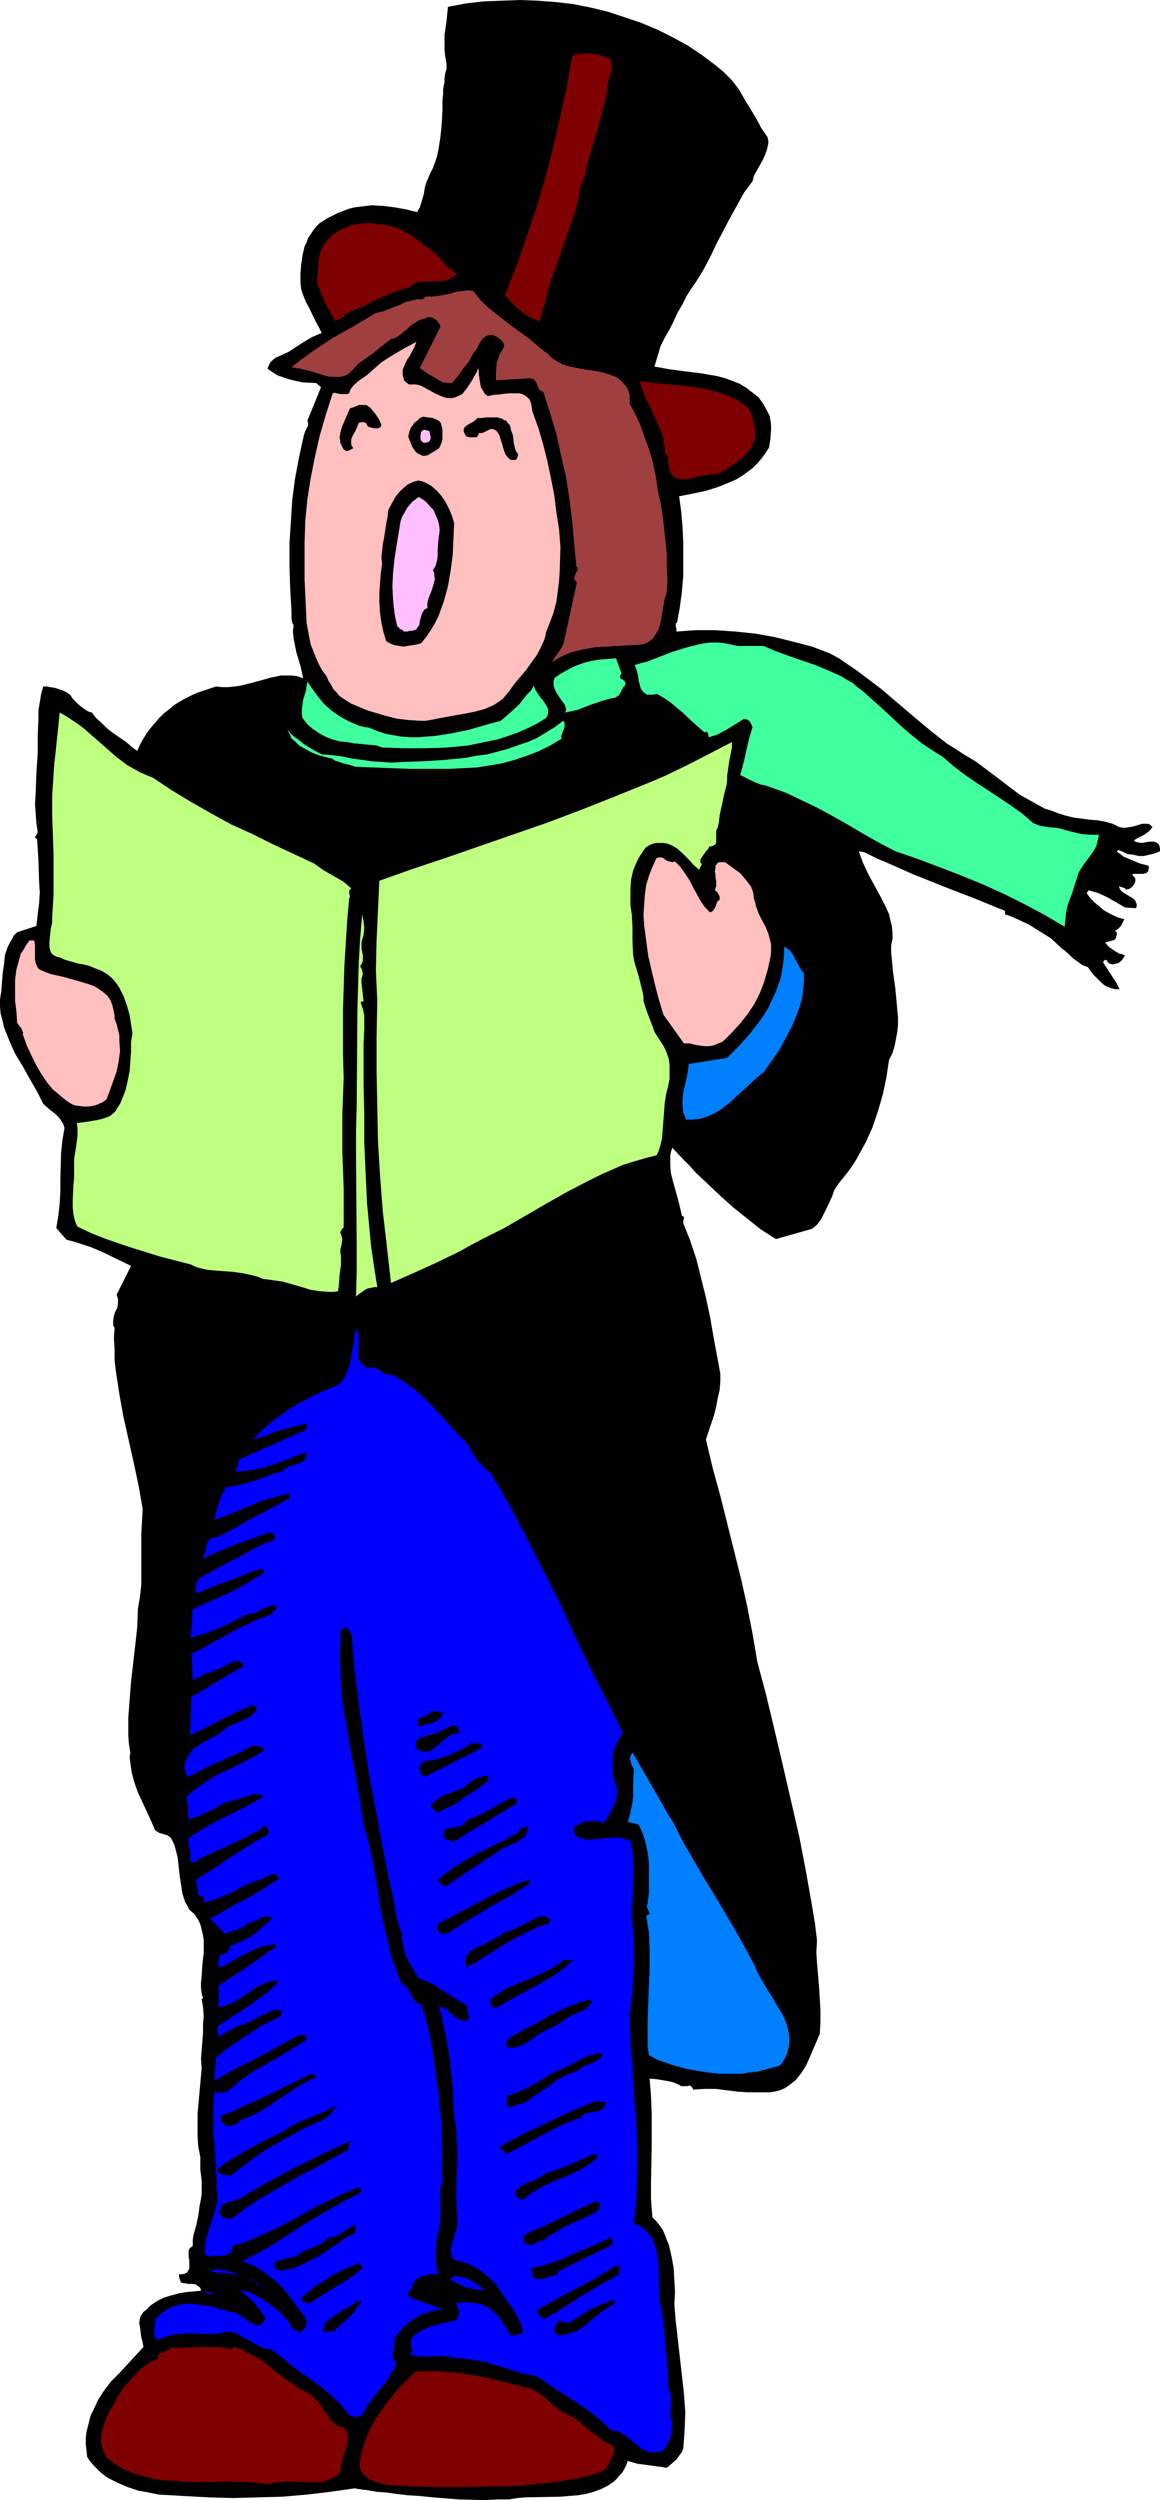
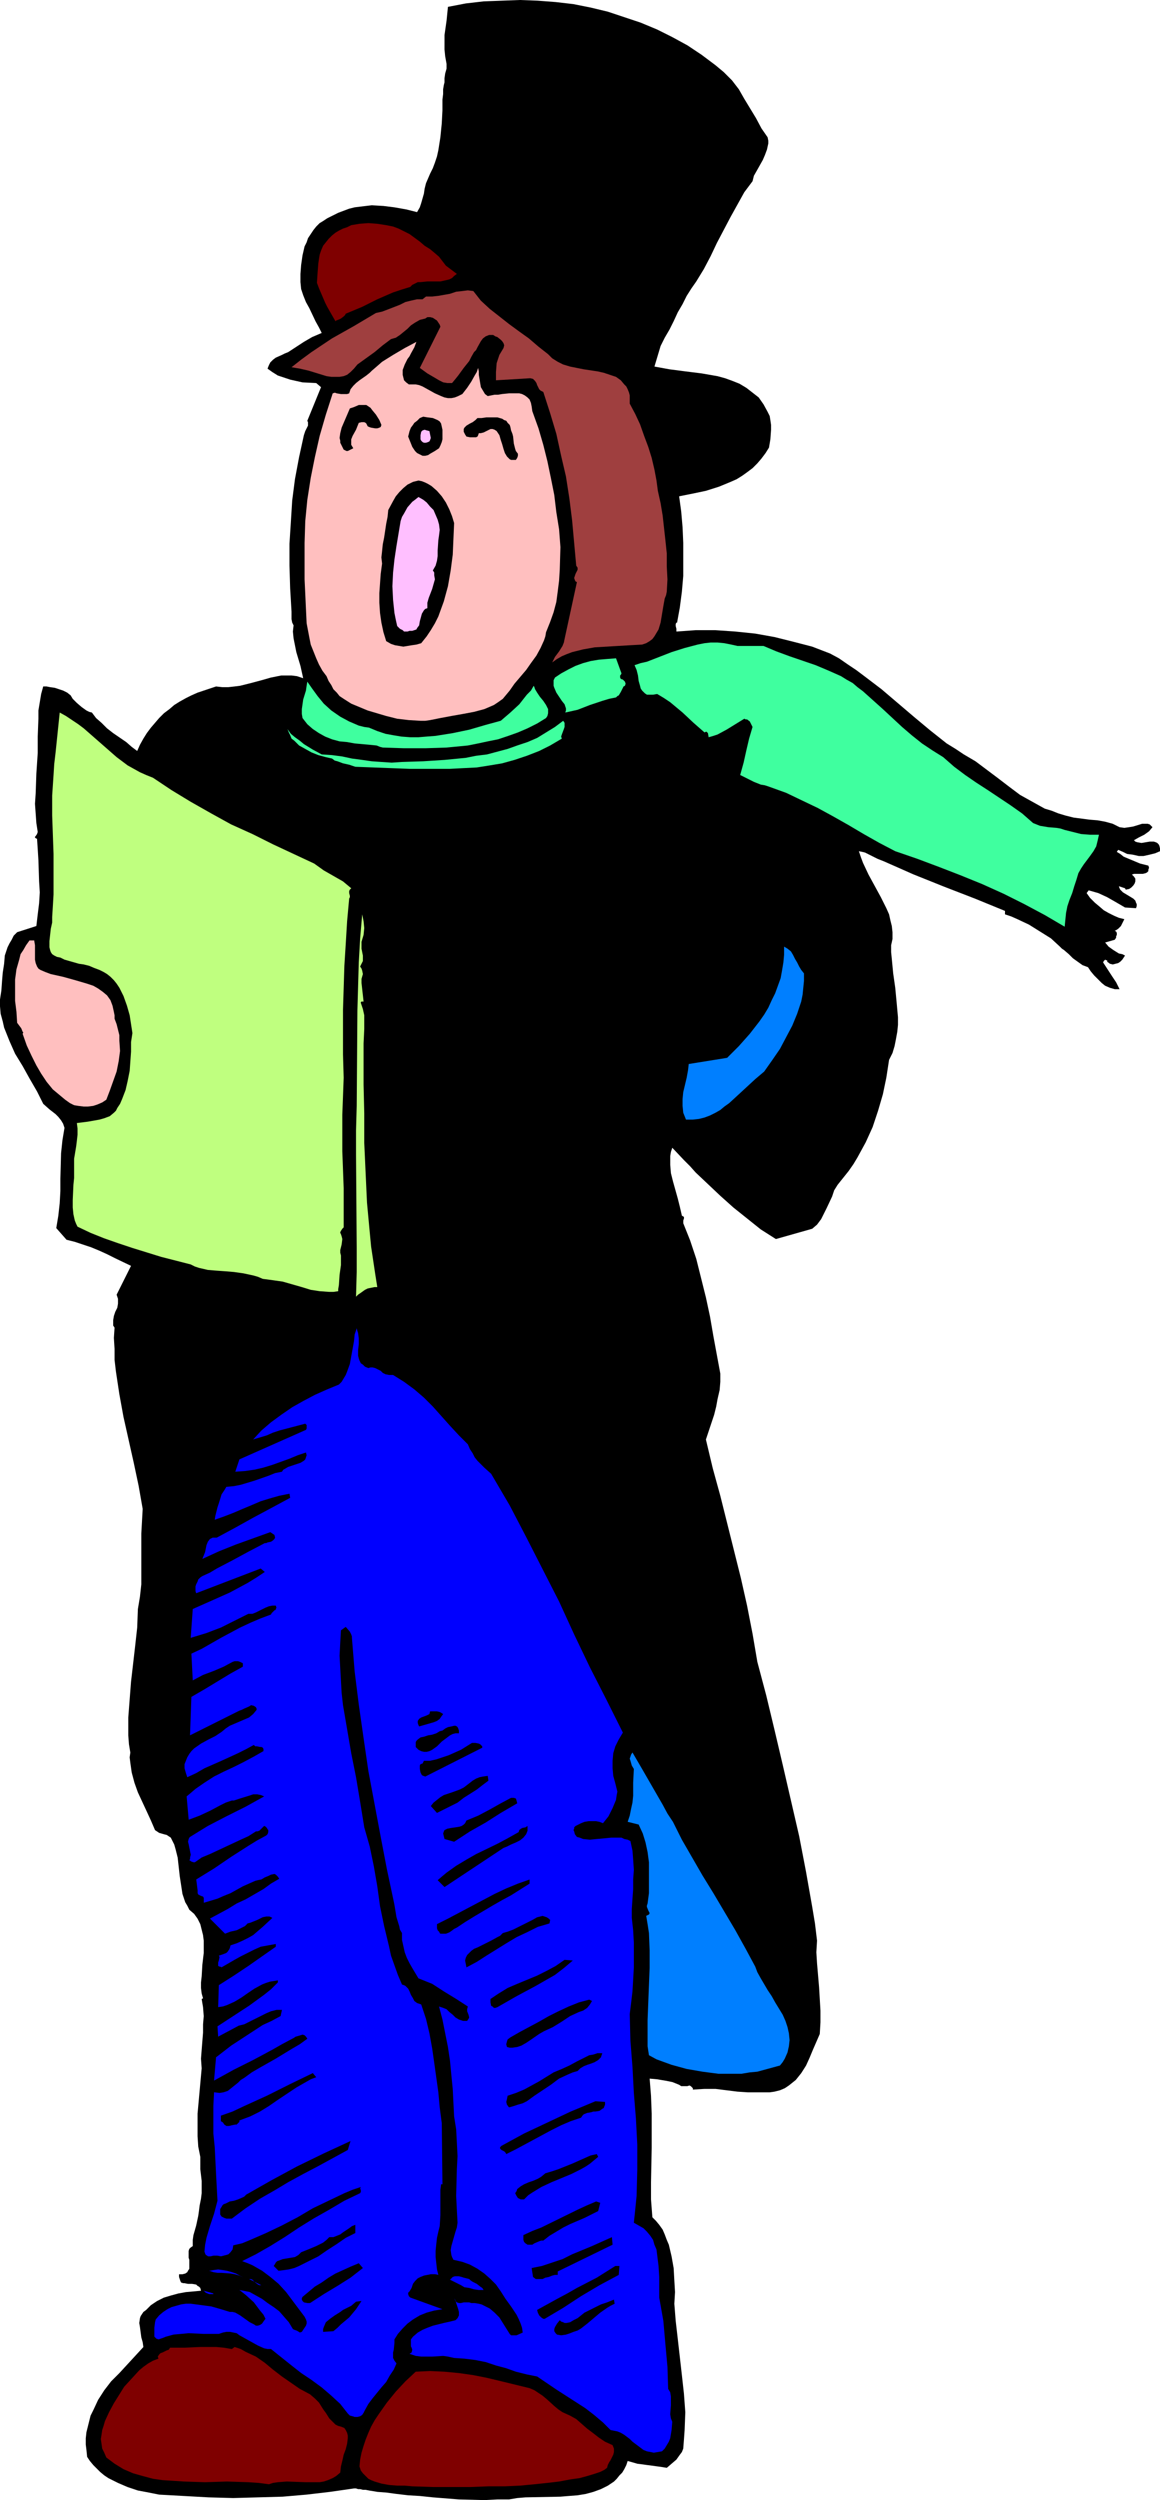
<svg xmlns="http://www.w3.org/2000/svg" xmlns:ns1="http://sodipodi.sourceforge.net/DTD/sodipodi-0.dtd" xmlns:ns2="http://www.inkscape.org/namespaces/inkscape" version="1.0" width="72.301mm" height="155.711mm" id="svg53" ns1:docname="Caroler 4.wmf">
  <ns1:namedview id="namedview53" pagecolor="#ffffff" bordercolor="#000000" borderopacity="0.25" ns2:showpageshadow="2" ns2:pageopacity="0.0" ns2:pagecheckerboard="0" ns2:deskcolor="#d1d1d1" ns2:document-units="mm" />
  <defs id="defs1">
    <pattern id="WMFhbasepattern" patternUnits="userSpaceOnUse" width="6" height="6" x="0" y="0" />
  </defs>
  <path style="fill:#000000;fill-opacity:1;fill-rule:evenodd;stroke:none" d="m 168.548,15.351 0.97,0.808 0.97,0.808 0.97,0.97 0.97,0.97 1.616,2.101 1.293,2.262 2.747,4.525 1.293,2.424 1.454,2.101 0.162,0.808 v 0.646 l -0.323,1.454 -0.485,1.293 -0.485,1.131 -1.454,2.585 -0.646,1.131 -0.323,1.293 -1.939,2.585 -1.616,2.909 -1.616,2.909 -3.232,6.14 -1.454,3.07 -1.616,3.07 -1.778,2.909 -1.131,1.616 -1.131,1.778 -0.97,1.939 -1.131,1.939 -0.97,2.101 -0.97,1.939 -1.131,1.939 -0.97,1.939 -1.454,4.848 3.555,0.646 3.717,0.485 3.878,0.485 3.717,0.646 1.778,0.485 1.778,0.646 1.616,0.646 1.616,0.97 1.454,1.131 1.454,1.131 1.131,1.616 0.97,1.778 0.485,0.97 0.162,0.97 0.162,1.131 v 1.131 l -0.162,2.262 -0.162,0.97 -0.162,0.97 -0.808,1.293 -0.97,1.293 -0.97,1.131 -1.131,1.131 -1.293,0.97 -1.131,0.808 -1.293,0.808 -1.454,0.646 -2.747,1.131 -3.07,0.97 -3.07,0.646 -3.232,0.646 0.485,3.555 0.323,3.717 0.162,3.717 v 3.878 3.878 l -0.323,3.717 -0.485,3.717 -0.646,3.555 h -0.162 l -0.162,0.323 v 0.485 l 0.162,0.646 v 0.646 l 4.525,-0.323 h 4.686 l 4.686,0.323 4.686,0.485 4.525,0.808 4.525,1.131 4.363,1.131 4.202,1.616 2.101,1.131 2.101,1.454 1.939,1.293 1.939,1.454 4.04,3.07 7.595,6.464 3.878,3.232 3.878,3.07 2.101,1.293 1.939,1.293 2.747,1.616 2.586,1.939 2.586,1.939 2.747,2.101 2.586,1.939 2.909,1.616 1.454,0.808 1.454,0.808 1.616,0.485 1.616,0.646 1.616,0.485 1.939,0.485 3.717,0.485 1.939,0.162 1.778,0.323 1.778,0.485 1.616,0.808 1.131,0.162 1.131,-0.162 0.97,-0.162 2.101,-0.646 h 0.808 0.485 l 0.485,0.162 0.323,0.323 0.323,0.323 -0.808,0.97 -1.131,0.808 -1.293,0.646 -1.131,0.646 0.323,0.323 0.485,0.162 0.97,0.162 1.939,-0.323 h 0.97 l 0.485,0.162 0.323,0.162 0.323,0.323 0.162,0.323 0.162,0.646 v 0.646 l -1.131,0.485 -1.293,0.323 -1.454,0.323 h -1.131 l -1.454,-0.323 -1.293,-0.162 -0.97,-0.485 -1.131,-0.485 -0.323,0.485 0.808,0.485 0.808,0.646 1.939,0.808 1.939,0.808 1.939,0.485 0.162,0.485 -0.162,0.485 v 0.323 l -0.323,0.323 -0.323,0.162 -0.646,0.162 h -0.808 -0.646 -0.646 l -0.485,0.162 0.485,0.485 0.323,0.485 v 0.646 l -0.162,0.485 -0.323,0.485 -0.485,0.485 -0.485,0.323 -0.808,0.162 -0.162,-0.323 -0.485,-0.162 -0.485,-0.162 -0.485,-0.162 0.162,0.485 0.162,0.323 0.646,0.646 0.808,0.485 0.808,0.485 0.808,0.485 0.485,0.485 0.162,0.485 0.162,0.323 v 0.485 l -0.162,0.485 -2.586,-0.162 -1.939,-1.131 -2.262,-1.293 -2.101,-0.97 -1.131,-0.323 -1.131,-0.323 -0.485,0.646 0.808,1.131 1.131,1.131 0.97,0.808 1.131,0.97 1.131,0.646 1.293,0.646 1.131,0.485 1.293,0.323 -0.162,0.323 -0.162,0.323 -0.485,0.97 -0.646,0.646 -0.485,0.323 -0.323,0.162 0.323,0.162 0.162,0.323 v 0.162 0.323 l -0.162,0.323 v 0.323 l -0.323,0.485 -2.262,0.646 0.808,0.97 1.131,0.808 1.293,0.808 0.808,0.162 0.646,0.323 -0.323,0.485 -0.323,0.485 -0.485,0.485 -0.485,0.323 -0.646,0.162 -0.646,0.162 -0.646,-0.162 -0.646,-0.485 v -0.323 h -0.162 l -0.323,-0.162 -0.162,0.162 -0.162,0.162 -0.162,0.323 2.101,3.232 0.97,1.454 0.808,1.616 h -0.646 -0.485 l -1.131,-0.323 -1.131,-0.485 -0.808,-0.646 -0.97,-0.97 -0.808,-0.808 -0.808,-0.97 -0.646,-0.97 -1.293,-0.485 -1.131,-0.808 -1.131,-0.808 -0.97,-0.97 -1.131,-0.97 -0.485,-0.323 -0.485,-0.485 -2.101,-1.939 -1.293,-0.808 -1.293,-0.808 -2.586,-1.616 -2.747,-1.293 -1.454,-0.646 -1.454,-0.485 v -0.808 l -7.11,-2.909 -7.11,-2.747 -7.272,-2.909 -6.949,-3.07 -1.616,-0.646 -1.293,-0.646 -1.616,-0.808 -0.646,-0.162 -0.808,-0.162 0.485,1.454 0.485,1.293 1.293,2.747 2.909,5.332 1.293,2.585 0.646,1.454 0.323,1.454 0.323,1.293 0.162,1.454 v 1.616 l -0.323,1.454 v 1.616 l 0.162,1.616 0.323,3.393 0.485,3.393 0.323,3.393 0.323,3.555 v 1.778 l -0.162,1.616 -0.323,1.778 -0.323,1.616 -0.485,1.616 -0.808,1.616 -0.646,4.201 -0.808,3.878 -1.131,3.878 -1.293,3.878 -1.616,3.555 -0.97,1.778 -0.97,1.778 -0.97,1.616 -1.131,1.616 -1.293,1.616 -1.293,1.616 -0.808,1.293 -0.485,1.454 -1.293,2.747 -0.646,1.293 -0.646,1.293 -0.97,1.293 -1.131,0.97 -8.565,2.424 -3.555,-2.262 -3.232,-2.585 -3.232,-2.585 -3.07,-2.747 -2.909,-2.747 -2.909,-2.747 -1.293,-1.454 -1.454,-1.454 -2.747,-2.909 -0.323,0.97 -0.162,0.97 v 2.101 l 0.162,1.939 0.485,1.939 1.131,4.04 0.485,1.939 0.485,2.101 0.323,0.162 0.162,0.162 v 0.323 l -0.162,0.485 v 0.162 0.485 l 1.616,4.04 1.454,4.363 1.131,4.525 1.131,4.525 0.485,2.262 0.485,2.262 0.808,4.686 0.808,4.363 0.808,4.363 v 1.939 l -0.162,1.939 -0.485,2.101 -0.323,1.778 -0.485,1.939 -0.646,1.939 -1.293,3.878 1.616,6.787 1.778,6.464 3.232,12.927 1.616,6.464 1.454,6.464 1.293,6.625 1.131,6.625 2.101,7.918 1.939,8.08 1.939,8.241 1.939,8.403 1.939,8.403 1.616,8.403 1.454,8.241 0.646,3.878 0.485,4.04 -0.162,2.747 0.162,2.585 0.485,5.656 0.323,5.494 v 2.747 l -0.162,2.747 -1.616,3.717 -0.808,1.939 -0.808,1.778 -1.131,1.778 -0.646,0.808 -0.646,0.808 -0.808,0.646 -0.808,0.646 -0.97,0.646 -1.131,0.485 -1.293,0.323 -1.131,0.162 h -2.586 -2.586 l -2.424,-0.162 -2.586,-0.323 -2.586,-0.323 h -2.586 l -2.747,0.162 v -0.323 l -0.162,-0.162 -0.323,-0.323 -0.323,-0.162 -0.485,0.162 h -0.97 -0.485 l -0.485,-0.323 -1.616,-0.646 -1.616,-0.323 -1.939,-0.323 -1.778,-0.162 0.323,4.04 0.162,4.201 v 8.08 l -0.162,8.08 v 4.04 l 0.323,4.201 0.808,0.808 0.808,0.97 0.808,1.131 0.485,1.131 0.485,1.293 0.485,1.131 0.646,2.747 0.485,2.747 0.162,2.909 0.162,2.747 -0.162,2.747 0.323,4.04 0.485,4.201 0.97,8.564 0.485,4.363 0.323,4.363 -0.162,4.201 -0.162,2.262 -0.162,2.101 -0.323,0.808 -0.485,0.646 -0.808,1.131 -1.131,0.97 -1.131,0.97 -0.97,-0.162 -1.131,-0.162 -2.424,-0.323 -2.424,-0.323 -1.131,-0.323 -1.131,-0.323 -0.323,0.97 -0.485,0.97 -0.485,0.808 -0.646,0.646 -0.646,0.808 -0.646,0.646 -1.454,0.97 -1.616,0.808 -1.778,0.646 -1.778,0.485 -1.939,0.323 -2.101,0.162 -1.939,0.162 -8.242,0.162 -1.939,0.162 -1.939,0.323 h -2.747 l -3.07,0.162 -5.979,-0.162 -6.141,-0.485 -3.07,-0.323 -2.747,-0.162 -2.747,-0.323 -2.424,-0.323 -2.101,-0.162 -1.939,-0.323 -0.808,-0.162 h -0.646 l -0.646,-0.162 h -0.485 l -0.485,-0.162 h -0.323 -0.162 v 0 l -5.656,0.808 -5.494,0.646 -5.656,0.485 -5.818,0.162 -5.818,0.162 -5.818,-0.162 -5.818,-0.323 -5.818,-0.323 -2.424,-0.485 -2.586,-0.485 -2.424,-0.808 -2.262,-0.97 -2.262,-1.131 -0.97,-0.646 -0.97,-0.808 -0.808,-0.808 -0.808,-0.808 -0.808,-0.97 -0.646,-0.97 -0.162,-1.616 -0.162,-1.293 v -1.454 l 0.162,-1.454 0.323,-1.293 0.323,-1.293 0.323,-1.293 0.646,-1.293 1.131,-2.424 1.454,-2.262 1.616,-2.101 1.939,-1.939 5.656,-6.14 -0.162,-1.131 -0.323,-1.131 -0.323,-2.424 -0.162,-0.97 0.162,-1.131 0.162,-0.485 0.323,-0.485 0.323,-0.485 0.646,-0.485 1.131,-1.131 1.454,-0.97 1.616,-0.808 1.616,-0.485 1.778,-0.485 1.778,-0.323 3.555,-0.323 -0.162,-0.646 -0.323,-0.323 -0.323,-0.162 -0.323,-0.323 -0.97,-0.162 h -0.97 l -0.808,-0.162 H 43.147 l -0.485,-0.162 -0.162,-0.323 -0.162,-0.485 -0.162,-0.485 v -0.646 h 0.808 l 0.646,-0.162 0.485,-0.323 0.162,-0.323 0.323,-0.485 v -0.485 -0.97 -0.646 l -0.162,-0.485 v -1.131 -0.485 l 0.162,-0.485 0.323,-0.323 0.485,-0.323 v -1.454 l 0.162,-1.131 0.646,-2.262 0.485,-2.262 0.162,-1.131 0.162,-1.293 0.323,-1.616 0.162,-1.293 v -2.909 l -0.323,-2.747 v -1.454 -1.454 l -0.485,-2.424 -0.162,-2.424 v -2.585 -2.747 l 0.485,-5.332 0.485,-5.333 -0.162,-2.262 0.162,-2.101 0.323,-4.04 v -1.939 l 0.162,-1.939 -0.162,-2.101 -0.323,-1.939 0.323,-0.162 -0.323,-1.131 -0.162,-1.293 v -1.293 l 0.162,-1.454 0.162,-2.747 0.323,-2.747 v -1.454 -1.454 l -0.162,-1.293 -0.323,-1.293 -0.323,-1.293 -0.646,-1.293 -0.808,-1.131 -1.131,-0.97 -0.485,-0.97 -0.485,-0.808 -0.646,-1.939 -0.323,-2.101 -0.323,-2.101 -0.485,-4.363 -0.485,-1.939 -0.323,-1.131 -0.485,-0.97 -0.323,-0.646 -0.485,-0.323 -0.485,-0.323 -0.646,-0.162 -1.131,-0.323 -0.485,-0.323 -0.485,-0.323 -0.97,-2.262 -0.97,-2.101 -2.101,-4.525 -0.808,-2.262 -0.646,-2.424 -0.323,-2.262 -0.162,-1.293 0.162,-1.131 -0.323,-1.939 -0.162,-2.101 v -4.201 l 0.323,-4.201 0.323,-4.201 0.485,-4.201 0.485,-4.201 0.485,-4.363 0.162,-4.363 0.485,-2.909 0.323,-2.909 v -2.909 -9.049 l 0.162,-2.909 0.162,-2.909 -0.97,-5.494 -1.131,-5.333 -2.424,-10.827 -0.97,-5.333 -0.808,-5.333 -0.323,-2.747 v -2.585 l -0.162,-2.585 0.162,-2.424 -0.323,-0.485 v -0.323 -0.97 l 0.162,-0.97 0.323,-0.97 0.485,-0.97 0.162,-0.97 v -1.131 l -0.162,-0.485 -0.162,-0.485 3.394,-6.787 -3.717,-1.778 -1.939,-0.97 -1.778,-0.808 -1.939,-0.808 -1.939,-0.646 -1.939,-0.646 -1.939,-0.485 -2.424,-2.747 0.485,-2.909 0.323,-2.909 0.162,-2.909 v -2.909 l 0.162,-5.979 0.323,-3.07 0.485,-2.909 -0.323,-0.97 -0.485,-0.808 -0.646,-0.808 -0.646,-0.646 -1.454,-1.131 -1.454,-1.293 L 8.726,256.93 6.949,253.86 5.333,250.951 3.555,248.042 2.262,245.134 1.616,243.518 0.97,241.902 0.646,240.448 0.162,238.67 0,236.893 v -1.616 l 0.323,-2.101 0.162,-2.262 0.162,-1.939 0.323,-2.101 0.162,-1.939 0.646,-1.939 0.485,-0.97 0.485,-0.808 0.485,-0.97 0.808,-0.808 4.525,-1.454 0.323,-2.747 0.323,-2.585 0.162,-2.585 -0.162,-2.585 -0.162,-5.009 -0.162,-2.585 -0.162,-2.424 -0.323,-0.162 -0.162,-0.162 v -0.162 l 0.162,-0.162 0.323,-0.485 0.162,-0.485 -0.323,-2.101 -0.162,-2.262 -0.162,-2.262 0.162,-2.424 0.162,-4.686 0.323,-4.848 v -1.939 -1.939 l 0.162,-4.201 v -1.939 l 0.323,-1.939 0.323,-1.939 0.485,-1.778 h 0.808 l 0.808,0.162 1.131,0.162 0.97,0.323 0.97,0.323 0.97,0.485 0.808,0.646 0.485,0.808 0.97,0.97 1.131,0.97 1.131,0.808 0.646,0.323 0.646,0.162 0.97,1.293 1.293,1.131 1.293,1.293 1.454,1.131 3.07,2.101 1.293,1.131 0.646,0.485 0.646,0.485 0.646,-1.454 0.808,-1.454 0.808,-1.293 0.97,-1.293 0.97,-1.131 0.97,-1.131 1.131,-1.131 1.293,-0.97 1.131,-0.97 1.293,-0.808 1.454,-0.808 1.293,-0.646 1.454,-0.646 1.454,-0.485 1.454,-0.485 1.454,-0.485 1.454,0.162 h 1.454 l 1.454,-0.162 1.293,-0.162 2.586,-0.646 2.424,-0.646 2.262,-0.646 2.424,-0.485 h 1.293 1.131 l 1.293,0.162 1.454,0.485 -0.323,-1.454 -0.323,-1.454 -0.97,-3.232 -0.323,-1.616 -0.323,-1.616 -0.162,-1.616 0.162,-1.454 -0.323,-0.646 -0.162,-0.808 v -0.808 -0.97 l -0.323,-5.494 -0.162,-5.333 v -5.171 l 0.323,-5.009 0.323,-5.171 0.646,-5.009 0.97,-5.171 1.131,-5.171 0.323,-0.97 0.485,-0.97 0.162,-0.323 v -0.485 -0.323 l -0.162,-0.323 3.232,-7.918 -1.131,-0.97 v 0 l -3.232,-0.162 -1.454,-0.323 -1.454,-0.323 -1.454,-0.485 -1.454,-0.485 -1.293,-0.808 -1.131,-0.808 0.323,-0.808 0.323,-0.646 0.646,-0.646 0.646,-0.485 1.454,-0.646 0.646,-0.323 0.808,-0.323 3.717,-2.424 1.939,-1.131 2.262,-0.97 -0.646,-1.293 -0.808,-1.454 -1.454,-3.07 -0.808,-1.454 -0.646,-1.616 -0.485,-1.454 -0.162,-1.616 v -1.939 l 0.162,-2.101 0.323,-2.262 0.485,-2.101 0.485,-0.97 0.323,-0.97 0.646,-0.97 0.646,-0.97 0.646,-0.808 0.808,-0.808 0.808,-0.485 0.97,-0.646 1.293,-0.646 1.293,-0.646 1.293,-0.485 1.293,-0.485 1.293,-0.323 1.293,-0.162 2.747,-0.323 2.747,0.162 2.586,0.323 2.747,0.485 2.586,0.646 0.646,-1.131 0.323,-0.97 0.646,-2.262 0.162,-1.131 0.323,-1.293 0.485,-1.131 0.485,-1.131 0.646,-1.293 0.485,-1.293 0.485,-1.454 0.323,-1.454 0.485,-3.07 0.323,-3.232 0.162,-3.07 v -1.293 -1.293 l 0.162,-1.293 v -1.131 l 0.162,-0.97 0.162,-0.646 v -0.485 -0.485 l 0.162,-1.131 0.323,-1.131 v -0.646 -0.485 l -0.323,-1.778 -0.162,-1.616 V 9.857 8.241 l 0.485,-3.393 0.323,-3.232 4.202,-0.808 4.202,-0.485 4.363,-0.162 L 122.492,0 l 4.202,0.162 4.202,0.323 4.202,0.485 4.04,0.808 4.04,0.97 3.878,1.293 3.878,1.293 3.878,1.616 3.555,1.778 3.555,1.939 3.394,2.262 z" id="path1" />
-   <path style="fill:#7f0000;fill-opacity:1;fill-rule:evenodd;stroke:none" d="m 143.662,13.735 0.323,0.808 0.162,0.808 v 0.808 l -0.162,0.808 -0.485,1.454 -0.162,0.808 -0.162,0.646 -0.323,2.585 -0.646,2.585 -1.293,4.848 -2.909,9.857 v 0.808 l -0.162,0.808 -0.646,1.454 -0.646,1.616 -0.162,0.808 v 0.97 l -0.808,3.232 -1.131,3.393 -2.262,6.464 -2.262,6.302 -0.97,3.232 -0.646,3.07 -0.323,0.485 -0.162,0.485 -0.162,0.97 -0.162,0.808 -0.162,0.485 -0.323,0.485 -1.131,-0.485 -1.131,-0.485 -1.131,-0.646 -0.97,-0.808 -0.97,-0.808 -0.97,-0.97 -1.778,-1.939 2.747,-6.948 2.424,-6.948 2.262,-6.787 2.101,-6.948 1.778,-6.948 1.616,-6.948 1.616,-7.272 1.293,-7.433 1.131,-0.485 1.131,-0.162 h 1.131 1.131 l 1.131,0.162 1.131,0.323 1.131,0.323 z" id="path2" />
  <path style="fill:#7f0000;fill-opacity:1;fill-rule:evenodd;stroke:none" d="m 105.039,62.536 2.586,1.939 -0.646,0.485 -0.485,0.485 -0.646,0.323 -0.646,0.162 -1.454,0.323 h -3.07 l -1.616,0.162 h -0.646 l -0.646,0.323 -0.646,0.323 -0.485,0.485 -2.101,0.646 -1.939,0.646 -3.717,1.616 -3.555,1.778 -1.939,0.808 -1.939,0.808 -0.162,0.323 -0.323,0.323 -0.646,0.485 -0.323,0.162 -0.808,0.323 -0.162,0.162 L 78.376,74.494 77.729,73.362 77.083,72.231 76.598,71.262 75.628,68.999 75.144,67.868 74.659,66.576 74.82,64.152 74.982,62.051 l 0.162,-1.131 0.162,-0.97 0.323,-0.97 0.485,-1.131 0.646,-0.808 0.646,-0.808 0.808,-0.808 0.808,-0.646 0.808,-0.485 0.97,-0.485 0.97,-0.323 0.97,-0.485 1.939,-0.323 2.101,-0.162 2.101,0.162 2.101,0.323 1.616,0.323 1.293,0.485 1.293,0.646 1.293,0.646 2.424,1.778 1.131,0.97 1.293,0.808 0.97,0.808 1.131,0.97 z" id="path3" />
  <path style="fill:#9f3f3f;fill-opacity:1;fill-rule:evenodd;stroke:none" d="m 129.118,83.381 0.97,0.97 1.293,0.808 1.293,0.646 1.616,0.485 1.616,0.323 1.616,0.323 3.232,0.485 1.454,0.323 1.454,0.485 1.454,0.485 1.131,0.808 0.808,0.97 0.485,0.485 0.323,0.646 0.323,0.808 0.162,0.646 v 0.97 0.97 l 1.293,2.424 1.131,2.424 0.97,2.747 0.97,2.585 0.808,2.585 0.646,2.747 0.485,2.585 0.323,2.424 0.646,2.909 0.485,2.909 0.323,2.909 0.323,2.909 0.323,3.07 v 3.07 l 0.162,3.07 -0.162,2.909 -0.162,0.808 -0.323,0.808 -0.323,1.778 -0.646,3.878 -0.485,1.616 -0.485,0.808 -0.485,0.808 -0.485,0.646 -0.646,0.485 -0.808,0.485 -0.97,0.323 -2.909,0.162 -2.747,0.162 -2.747,0.162 -2.747,0.162 -2.747,0.485 -2.586,0.646 -1.293,0.485 -1.131,0.485 -1.131,0.646 -1.131,0.808 0.646,-1.293 0.97,-1.293 0.808,-1.293 0.323,-0.808 0.162,-0.808 2.909,-13.412 -0.323,-0.162 -0.162,-0.323 -0.162,-0.485 0.162,-0.485 0.162,-0.485 0.485,-0.97 v -0.485 l -0.323,-0.485 -0.485,-5.332 -0.485,-5.333 -0.646,-5.171 -0.808,-5.171 -1.131,-4.848 -1.131,-5.171 -1.454,-4.848 -1.616,-5.009 -0.646,-0.323 -0.323,-0.323 -0.485,-0.97 -0.162,-0.485 -0.323,-0.485 -0.485,-0.485 -0.646,-0.162 -8.08,0.485 v -1.939 l 0.162,-2.101 0.323,-0.97 0.323,-0.97 0.485,-0.808 0.485,-0.808 0.162,-0.646 -0.162,-0.485 -0.323,-0.485 -0.323,-0.323 -0.808,-0.646 -0.485,-0.162 -0.485,-0.323 h -0.485 -0.485 l -0.808,0.323 -0.646,0.485 -0.485,0.646 -0.808,1.454 -0.323,0.646 -0.485,0.485 -0.646,1.131 -0.485,0.97 -1.293,1.616 -1.293,1.778 -0.646,0.808 -0.808,0.97 h -1.131 l -0.97,-0.162 -0.97,-0.485 -0.808,-0.485 -1.939,-1.131 -1.778,-1.293 4.848,-9.695 -0.162,-0.485 -0.323,-0.485 -0.323,-0.485 -0.485,-0.323 -0.485,-0.323 -0.646,-0.162 h -0.646 l -0.485,0.323 -0.646,0.162 -0.646,0.162 -1.131,0.646 -0.97,0.646 -0.808,0.808 -1.778,1.454 -0.97,0.646 -1.131,0.323 -1.939,1.454 -1.939,1.616 -4.04,2.909 -0.808,0.97 -0.808,0.808 -0.808,0.646 -0.808,0.323 -0.97,0.162 h -0.97 -0.97 l -1.131,-0.162 -2.101,-0.646 -2.101,-0.646 -2.101,-0.485 -0.97,-0.162 -0.97,-0.162 2.262,-1.778 2.424,-1.778 2.424,-1.616 2.424,-1.616 5.171,-2.909 5.171,-3.07 1.454,-0.323 1.293,-0.485 2.909,-1.131 1.293,-0.646 1.293,-0.323 1.454,-0.323 h 1.293 l 0.808,-0.646 h 1.454 l 1.454,-0.162 2.747,-0.485 1.454,-0.485 1.454,-0.162 1.293,-0.162 1.293,0.162 1.778,2.262 2.101,1.939 2.262,1.778 2.262,1.778 2.424,1.778 2.262,1.616 2.262,1.939 z" id="path4" />
  <path style="fill:#ffbfbf;fill-opacity:1;fill-rule:evenodd;stroke:none" d="m 98.091,80.472 -0.485,1.293 -0.808,1.454 -0.323,0.646 -0.485,0.646 -0.646,1.293 -0.485,1.293 v 0.646 0.485 l 0.162,0.646 0.162,0.646 0.485,0.485 0.646,0.485 h 0.808 0.808 l 0.808,0.162 0.808,0.323 1.454,0.808 1.454,0.808 1.454,0.646 0.808,0.323 0.808,0.162 h 0.808 l 0.808,-0.162 0.808,-0.323 0.97,-0.485 1.131,-1.454 0.97,-1.454 0.808,-1.454 0.485,-0.808 0.323,-0.97 0.162,0.808 v 0.808 l 0.162,0.97 0.162,0.97 0.162,0.97 0.485,0.808 0.485,0.808 0.646,0.485 1.616,-0.323 h 0.808 l 0.97,-0.162 1.616,-0.162 h 1.616 0.808 l 0.646,0.162 0.646,0.323 0.646,0.485 0.485,0.485 0.323,0.808 0.162,0.808 0.162,1.131 1.454,4.04 1.131,3.878 0.97,3.878 0.808,3.878 0.808,4.04 0.485,4.04 0.646,4.04 0.323,4.201 -0.162,5.333 -0.162,2.585 -0.323,2.585 -0.323,2.424 -0.646,2.424 -0.808,2.262 -0.97,2.424 -0.162,0.97 -0.323,0.97 -0.808,1.778 -0.97,1.778 -1.293,1.778 -1.131,1.616 -2.747,3.232 -1.131,1.616 -0.808,0.97 -0.808,0.97 -1.131,0.808 -0.97,0.646 -1.131,0.485 -1.131,0.485 -2.424,0.646 -2.586,0.485 -2.747,0.485 -2.586,0.485 -2.424,0.485 -1.131,0.162 h -1.131 l -2.747,-0.162 -2.747,-0.323 -1.293,-0.323 -1.293,-0.323 -4.363,-1.293 -1.939,-0.808 -1.939,-0.808 -1.778,-1.131 -0.97,-0.646 -0.646,-0.808 -0.808,-0.808 -0.485,-0.97 -0.646,-0.97 -0.485,-1.131 -0.97,-1.293 -0.808,-1.454 -0.646,-1.454 -0.646,-1.616 -0.646,-1.616 -0.323,-1.616 -0.646,-3.393 -0.162,-3.393 -0.162,-3.555 -0.162,-3.393 v -3.232 -5.332 l 0.162,-5.171 0.485,-5.009 0.808,-5.171 0.97,-4.848 1.131,-5.009 1.454,-5.009 1.616,-5.009 0.485,-0.162 0.485,0.162 0.97,0.162 h 0.808 0.646 l 0.485,-0.162 0.323,-0.97 0.646,-0.808 0.646,-0.646 0.808,-0.646 1.616,-1.131 0.808,-0.646 0.485,-0.485 1.131,-0.97 1.293,-1.131 2.586,-1.616 2.747,-1.616 z" id="path5" />
  <path style="fill:#000000;fill-opacity:1;fill-rule:evenodd;stroke:none" d="m 89.849,100.025 -0.162,0.485 -0.323,0.162 -0.485,0.162 h -0.485 l -0.97,-0.162 -0.485,-0.162 -0.323,-0.162 -0.162,-0.323 -0.162,-0.323 -0.162,-0.162 -0.323,-0.162 h -0.646 l -0.646,0.162 -0.646,1.616 -0.808,1.454 -0.323,0.808 v 0.646 0.646 l 0.485,0.808 -0.646,0.323 -0.646,0.323 h -0.323 l -0.323,-0.162 -0.323,-0.162 -0.162,-0.323 -0.323,-0.646 -0.323,-0.646 v -0.485 l -0.162,-0.646 0.162,-1.131 0.323,-1.293 0.485,-1.131 0.485,-1.131 0.485,-1.131 0.485,-1.131 0.97,-0.323 1.131,-0.485 h 0.485 0.646 0.646 l 0.485,0.323 0.485,0.323 0.485,0.646 0.808,0.97 0.808,1.293 z" id="path6" />
-   <path style="fill:#7f0000;fill-opacity:1;fill-rule:evenodd;stroke:none" d="m 176.466,96.147 0.646,1.778 0.485,1.778 0.323,1.778 v 1.131 l -0.162,0.97 -0.646,1.454 -0.808,1.131 -0.97,1.131 -1.131,0.97 -1.293,0.97 -1.131,0.808 -2.909,1.616 -0.646,-0.162 -0.808,0.162 -1.778,0.323 -1.778,0.323 -1.616,0.485 h -0.97 -0.808 -0.646 l -0.646,-0.323 -0.646,-0.323 -0.485,-0.646 -0.323,-0.808 -0.162,-0.97 -0.162,-0.808 v -0.808 -0.485 l -0.162,-0.323 -0.323,-0.323 -0.323,-0.162 v -1.131 l -0.162,-1.293 -0.162,-1.131 -0.323,-1.131 -0.97,-2.262 -0.97,-2.101 -0.97,-2.101 -0.97,-2.101 -0.808,-1.939 -0.323,-0.97 -0.162,-0.97 3.394,0.485 3.555,0.323 3.394,0.323 3.394,0.485 3.232,0.646 1.616,0.485 1.616,0.485 1.454,0.646 1.293,0.646 1.454,0.97 z" id="path7" />
  <path style="fill:#000000;fill-opacity:1;fill-rule:evenodd;stroke:none" d="m 103.908,99.702 0.323,1.454 v 1.454 0.808 l -0.162,0.646 -0.323,0.808 -0.323,0.646 -0.97,0.646 -1.131,0.646 -0.485,0.323 -0.646,0.162 h -0.646 l -0.646,-0.323 -0.646,-0.323 -0.485,-0.485 -0.323,-0.485 -0.323,-0.485 -0.97,-2.424 0.162,-0.646 0.162,-0.646 0.323,-0.808 0.485,-0.646 0.323,-0.485 0.646,-0.485 0.646,-0.646 0.808,-0.323 0.97,0.162 1.293,0.162 1.131,0.485 0.485,0.323 z" id="path8" />
  <path style="fill:#000000;fill-opacity:1;fill-rule:evenodd;stroke:none" d="m 120.391,101.318 0.323,0.808 0.162,0.646 0.162,1.616 0.323,1.293 0.162,0.485 0.485,0.646 v 0.162 0.323 l -0.162,0.485 -0.323,0.485 h -0.646 -0.485 l -0.323,-0.162 -0.323,-0.323 -0.323,-0.323 -0.485,-0.808 -0.323,-0.97 -0.323,-1.131 -0.323,-0.97 -0.323,-1.131 -0.646,-0.97 -0.485,-0.323 -0.485,-0.162 h -0.485 l -0.646,0.323 -0.97,0.485 -0.646,0.162 h -0.485 l -0.162,0.485 -0.162,0.323 -0.323,0.162 h -0.485 -0.97 l -0.808,-0.162 -0.323,-0.485 -0.162,-0.323 -0.162,-0.323 v -0.323 -0.323 l 0.162,-0.323 0.485,-0.485 0.808,-0.485 0.646,-0.323 0.646,-0.485 0.485,-0.485 h 0.97 l 1.131,-0.162 h 1.293 1.293 l 1.131,0.323 0.485,0.323 0.485,0.162 0.323,0.485 0.485,0.485 0.162,0.485 z" id="path9" />
  <path style="fill:#ffbfff;fill-opacity:1;fill-rule:evenodd;stroke:none" d="m 101.161,101.479 0.162,0.808 0.162,0.808 -0.162,0.485 -0.162,0.323 -0.323,0.162 -0.485,0.162 h -0.485 l -0.323,-0.162 -0.323,-0.323 -0.162,-0.323 v -0.97 l 0.162,-0.808 0.323,-0.323 0.485,-0.162 0.485,0.162 z" id="path10" />
  <path style="fill:#000000;fill-opacity:1;fill-rule:evenodd;stroke:none" d="m 106.979,123.132 -0.162,3.717 -0.162,3.717 -0.485,3.717 -0.646,3.717 -0.97,3.555 -0.646,1.778 -0.646,1.778 -0.808,1.616 -0.97,1.616 -0.97,1.454 -1.293,1.616 -1.131,0.323 -1.131,0.162 -0.97,0.162 -0.97,0.162 -0.97,-0.162 -0.97,-0.162 -0.97,-0.323 -1.131,-0.646 -0.646,-2.101 -0.485,-2.262 -0.323,-2.262 -0.162,-2.424 v -2.262 l 0.162,-2.262 0.162,-2.262 0.323,-2.424 -0.162,-1.454 0.162,-1.454 0.162,-1.616 0.323,-1.616 0.485,-3.232 0.323,-1.616 0.162,-1.616 1.131,-2.101 0.646,-1.131 0.808,-0.97 0.97,-0.97 0.97,-0.808 1.293,-0.646 0.646,-0.162 0.646,-0.162 0.808,0.162 0.808,0.323 0.646,0.323 0.808,0.485 1.293,1.131 1.131,1.293 0.97,1.454 0.808,1.616 0.646,1.616 z" id="path11" />
  <path style="fill:#ffbfff;fill-opacity:1;fill-rule:evenodd;stroke:none" d="m 103.585,124.748 -0.162,1.293 -0.162,1.131 -0.162,2.424 v 1.293 l -0.162,1.131 -0.323,1.131 -0.646,1.131 0.323,0.485 v 0.646 l 0.162,0.97 -0.323,1.131 -0.323,1.131 -0.808,2.101 -0.323,1.131 v 1.293 l -0.485,0.162 -0.323,0.323 -0.485,0.808 -0.485,1.778 -0.162,0.97 -0.485,0.646 -0.162,0.323 -0.485,0.162 -0.485,0.162 h -0.646 l -0.485,0.162 h -0.485 -0.323 l -0.323,-0.323 -0.646,-0.323 -0.646,-0.646 -0.323,-1.454 -0.323,-1.616 -0.323,-3.07 -0.162,-3.232 0.162,-3.232 0.323,-3.07 0.485,-3.232 0.485,-2.909 0.485,-2.909 0.323,-0.97 0.485,-0.808 0.808,-1.454 1.131,-1.293 0.646,-0.485 0.808,-0.646 1.131,0.646 0.808,0.646 0.808,0.97 0.808,0.808 0.485,1.131 0.485,1.131 0.323,1.131 z" id="path12" />
  <path style="fill:#3fff9f;fill-opacity:1;fill-rule:evenodd;stroke:none" d="m 179.86,152.057 3.07,1.293 3.07,1.131 6.141,2.101 3.07,1.293 2.909,1.293 1.293,0.808 1.454,0.808 1.131,0.97 1.293,0.97 4.686,4.201 4.525,4.201 2.262,1.939 2.424,1.939 2.424,1.616 2.586,1.616 2.586,2.262 2.586,1.939 2.586,1.778 2.747,1.778 5.333,3.555 2.747,1.939 2.586,2.262 0.808,0.323 0.808,0.323 1.939,0.323 1.939,0.162 0.97,0.162 0.97,0.323 1.939,0.485 1.939,0.485 2.101,0.162 h 2.101 l -0.323,1.454 -0.323,1.293 -0.646,1.131 -0.808,1.131 -1.454,1.939 -0.646,0.97 -0.646,1.131 -0.485,1.616 -0.485,1.454 -0.485,1.616 -0.646,1.616 -0.485,1.454 -0.323,1.616 -0.162,1.616 -0.162,1.616 -4.686,-2.747 -4.848,-2.585 -4.848,-2.424 -5.01,-2.262 -5.171,-2.101 -5.01,-1.939 -5.171,-1.939 -5.171,-1.778 -3.717,-1.939 -3.717,-2.101 -3.555,-2.101 -3.717,-2.101 -3.555,-1.939 -3.717,-1.778 -3.717,-1.778 -4.04,-1.454 -0.97,-0.323 -0.97,-0.162 -1.616,-0.646 -1.616,-0.808 -1.616,-0.808 0.808,-2.909 0.646,-2.909 0.646,-2.747 0.808,-2.747 -0.323,-0.646 -0.323,-0.646 -0.646,-0.485 h -0.323 l -0.323,-0.162 -2.101,1.293 -2.101,1.293 -2.101,1.131 -0.97,0.323 -1.131,0.323 -0.162,-0.97 -0.162,-0.162 -0.162,-0.162 h -0.162 l -0.323,0.162 -2.586,-2.262 -2.586,-2.424 -2.909,-2.424 -1.454,-0.97 -1.616,-0.97 -0.97,0.162 h -0.808 -0.646 l -0.485,-0.323 -0.323,-0.323 -0.323,-0.323 -0.323,-0.485 -0.162,-0.646 -0.323,-1.131 -0.162,-1.293 -0.323,-1.293 -0.485,-1.131 1.454,-0.485 1.454,-0.323 2.909,-1.131 2.909,-1.131 3.07,-0.97 3.07,-0.808 1.616,-0.323 1.454,-0.162 h 1.616 l 1.616,0.162 1.616,0.323 1.454,0.323 z" id="path13" />
  <path style="fill:#3fff9f;fill-opacity:1;fill-rule:evenodd;stroke:none" d="m 86.94,171.287 1.939,0.808 1.939,0.646 1.778,0.323 1.939,0.323 2.101,0.162 h 1.939 l 1.939,-0.162 2.101,-0.162 4.04,-0.646 3.878,-0.808 3.878,-1.131 3.555,-0.97 2.262,-1.939 2.101,-1.939 1.778,-2.262 0.97,-0.97 0.646,-1.131 0.162,0.323 0.162,0.485 0.485,0.808 0.646,0.97 0.808,0.97 0.646,0.97 0.485,0.97 v 0.485 0.485 l -0.162,0.646 -0.323,0.485 -2.101,1.293 -2.262,1.131 -2.262,0.97 -2.262,0.808 -2.424,0.808 -2.424,0.485 -2.262,0.485 -2.424,0.485 -5.01,0.485 -5.01,0.162 h -5.01 l -5.01,-0.162 -0.646,-0.162 -0.808,-0.323 -1.616,-0.162 -1.778,-0.162 -1.778,-0.162 -1.778,-0.323 -1.778,-0.162 -1.778,-0.485 -1.616,-0.646 -1.454,-0.808 -1.454,-0.97 -1.293,-1.131 -1.131,-1.454 -0.162,-0.97 v -1.131 l 0.323,-2.262 0.646,-2.101 0.162,-1.131 0.162,-0.97 1.131,1.616 1.293,1.778 1.454,1.778 1.778,1.616 2.101,1.454 2.101,1.131 1.131,0.485 1.131,0.485 1.293,0.323 z" id="path14" />
  <path style="fill:#3fff9f;fill-opacity:1;fill-rule:evenodd;stroke:none" d="m 146.409,158.521 -0.162,0.323 -0.162,0.162 v 0.485 l 0.162,0.323 0.485,0.162 0.485,0.485 0.162,0.485 -0.162,0.485 -0.323,0.162 -0.162,0.323 -0.485,0.97 -0.485,0.808 -0.323,0.162 -0.323,0.323 -1.616,0.323 -1.616,0.485 -2.909,0.97 -2.909,1.131 -1.454,0.323 -1.454,0.323 0.162,-0.485 v -0.485 l -0.162,-0.485 -0.162,-0.485 -0.646,-0.808 -0.646,-0.97 -0.646,-0.97 -0.485,-1.131 -0.162,-0.485 v -0.646 -0.646 l 0.323,-0.646 1.454,-0.97 1.778,-0.97 1.616,-0.808 1.778,-0.646 1.778,-0.485 1.939,-0.323 1.939,-0.162 2.101,-0.162 z" id="path15" />
  <path style="fill:#bfff7f;fill-opacity:1;fill-rule:evenodd;stroke:none" d="m 36.037,183.083 4.363,2.909 4.525,2.747 4.848,2.747 4.686,2.585 5.01,2.262 4.848,2.424 9.696,4.525 1.131,0.808 1.131,0.808 4.525,2.585 0.97,0.808 0.97,0.808 -0.323,0.323 -0.162,0.323 v 0.485 l 0.162,0.646 v 0.323 l -0.162,0.323 -0.485,5.333 -0.323,5.333 -0.323,5.171 -0.162,5.171 -0.162,5.171 v 10.503 l 0.162,5.494 -0.162,4.363 -0.162,4.363 v 8.564 l 0.162,4.363 0.162,4.363 v 4.525 4.686 l -0.323,0.323 -0.323,0.485 -0.162,0.323 v 0.162 l 0.162,0.323 0.162,0.485 0.162,0.646 -0.162,1.293 -0.323,1.293 v 0.646 l 0.162,0.646 v 1.131 1.131 l -0.323,2.262 -0.162,2.424 -0.162,0.97 v 0.97 -0.485 l -1.131,0.162 h -0.97 l -2.262,-0.162 -2.101,-0.323 -2.101,-0.646 -2.262,-0.646 -2.262,-0.646 -2.262,-0.323 -2.424,-0.323 -1.131,-0.485 -1.131,-0.323 -2.262,-0.485 -2.262,-0.323 -1.939,-0.162 -2.262,-0.162 -1.939,-0.162 -2.101,-0.485 -0.97,-0.323 -0.97,-0.485 -6.949,-1.778 -6.787,-2.101 -3.394,-1.131 -3.232,-1.131 -3.232,-1.293 -3.07,-1.454 -0.323,-0.646 -0.323,-0.808 -0.323,-1.454 -0.162,-1.616 v -1.778 l 0.162,-3.555 0.162,-1.616 v -1.778 -1.293 -1.454 l 0.485,-2.909 0.162,-1.293 0.162,-1.454 v -1.454 l -0.162,-1.293 2.586,-0.323 2.747,-0.485 1.131,-0.323 1.293,-0.485 0.97,-0.808 0.485,-0.485 0.323,-0.646 0.646,-0.97 0.485,-1.131 0.808,-2.101 0.485,-2.101 0.485,-2.424 0.162,-2.262 0.162,-2.262 v -2.262 l 0.323,-2.101 -0.323,-2.101 -0.323,-2.101 -0.646,-2.262 -0.808,-2.262 -0.97,-1.939 -0.646,-0.97 -0.646,-0.808 -0.808,-0.808 -0.808,-0.646 -0.808,-0.485 -0.97,-0.485 -1.293,-0.485 -1.131,-0.485 -1.293,-0.323 -1.131,-0.162 -2.262,-0.646 -1.131,-0.323 -0.97,-0.485 -0.808,-0.162 -0.646,-0.323 -0.485,-0.323 -0.323,-0.485 -0.162,-0.485 -0.162,-0.646 v -1.454 l 0.162,-1.454 0.162,-1.454 0.323,-1.454 v -1.293 l 0.162,-2.585 0.162,-2.747 v -2.424 -2.424 -4.686 l -0.162,-4.525 -0.162,-4.525 v -4.686 l 0.162,-2.424 0.162,-2.424 0.162,-2.585 0.323,-2.747 0.97,-9.372 1.454,0.808 1.454,0.97 1.454,0.97 1.293,0.97 2.586,2.262 2.586,2.262 2.586,2.262 2.586,1.939 1.454,0.808 1.454,0.808 1.454,0.646 z" id="path16" />
  <path style="fill:#3fff9f;fill-opacity:1;fill-rule:evenodd;stroke:none" d="m 75.79,177.589 2.424,0.162 2.424,0.323 2.262,0.485 2.424,0.323 2.262,0.323 2.262,0.162 2.424,0.162 2.424,-0.162 5.01,-0.162 5.01,-0.323 5.01,-0.485 2.424,-0.485 2.586,-0.323 2.424,-0.646 2.424,-0.646 2.262,-0.808 2.424,-0.808 2.262,-0.97 2.101,-1.293 2.101,-1.293 1.939,-1.454 0.323,0.485 v 0.485 0.485 l -0.162,0.485 -0.485,1.293 -0.162,0.485 0.162,0.485 -2.747,1.616 -2.586,1.293 -2.909,1.131 -2.909,0.97 -2.909,0.808 -2.909,0.485 -3.07,0.485 -3.232,0.162 -3.07,0.162 h -3.07 -6.464 l -12.766,-0.485 -1.454,-0.485 -1.454,-0.323 -1.293,-0.485 -0.646,-0.162 -0.646,-0.485 -1.454,-0.323 -1.778,-0.485 -1.616,-0.646 -1.454,-0.808 -1.454,-0.808 -1.131,-1.131 -0.646,-0.485 -0.323,-0.808 -0.323,-0.646 -0.323,-0.808 0.808,1.131 0.97,0.808 1.131,0.808 0.97,0.808 2.101,1.293 z" id="path17" />
-   <path style="fill:#bfff7f;fill-opacity:1;fill-rule:evenodd;stroke:none" d="m 172.426,174.68 v 1.131 l -0.162,0.97 -0.485,2.424 -0.323,2.262 -0.162,1.131 v 1.131 l -0.162,1.131 -0.323,1.293 -0.323,1.293 -0.323,1.616 -0.646,2.909 -0.162,1.616 -0.323,1.293 -0.162,0.323 -0.162,0.323 v 0.646 0.646 0.323 0.485 0.646 l -0.162,0.485 -0.323,0.162 -0.162,0.162 -0.485,0.162 h -0.485 l -0.162,0.485 -0.485,0.485 -0.808,1.131 -0.323,0.485 -0.323,0.485 v 0.646 l 0.323,0.485 -0.646,1.293 -1.293,-1.131 -1.131,-1.293 -1.293,-1.293 -1.454,-1.293 -0.808,-0.485 -0.646,-0.323 -0.808,-0.323 -0.97,-0.162 h -0.808 -0.97 l -1.131,0.323 -1.131,0.646 -0.646,0.808 -1.131,1.778 -0.485,0.97 -0.808,1.939 -0.485,2.101 -0.162,2.101 v 1.939 2.101 l 0.323,2.101 0.162,3.07 v 3.232 l 0.162,3.393 0.323,1.616 0.485,1.616 0.485,1.616 0.485,1.939 0.485,1.939 0.162,0.97 v 0.97 l 0.646,2.101 0.808,2.101 0.808,2.101 0.323,0.97 0.485,0.808 0.97,1.454 0.808,1.293 0.646,1.454 0.485,1.454 0.162,1.454 v 1.616 1.616 l -0.323,1.616 -0.485,1.939 -0.323,2.101 -0.162,2.101 -0.162,2.101 -0.162,2.101 -0.162,2.101 -0.485,1.939 -0.323,0.97 -0.485,0.97 -2.586,0.646 -2.747,0.808 -2.586,0.808 -2.586,1.131 -2.586,1.131 -2.586,1.293 -5.01,2.585 -5.171,2.909 -5.01,2.909 -5.01,2.909 -5.171,2.585 -2.747,1.454 -2.586,1.454 -5.333,2.585 -5.333,2.424 -5.494,2.424 -0.97,-8.564 -0.97,-8.403 -0.646,-8.403 -0.485,-8.08 -0.162,-8.241 -0.162,-8.08 v -8.241 l 0.162,-8.403 -0.162,-3.555 -0.162,-3.555 0.162,-7.11 0.323,-7.11 0.162,-3.393 0.162,-3.555 7.757,-2.747 7.757,-2.585 15.837,-5.494 7.918,-2.747 7.757,-2.909 7.757,-3.07 7.595,-3.07 2.747,-1.131 2.586,-1.131 5.01,-2.424 5.01,-2.585 z" id="path18" />
-   <path style="fill:#ffbfbf;fill-opacity:1;fill-rule:evenodd;stroke:none" d="m 159.014,202.797 1.293,1.293 1.131,1.616 0.97,1.454 0.808,1.616 1.778,3.232 0.97,1.454 1.293,1.293 0.485,-0.162 0.323,-0.323 0.485,-0.808 0.162,-0.485 0.162,-0.485 0.323,-0.485 0.323,-0.162 V 211.038 l -0.323,-0.646 -0.323,-0.485 -0.485,-0.323 0.162,-0.485 0.162,-0.485 V 207.483 l -0.162,-1.131 v -0.646 l -0.162,-0.485 0.162,-0.97 v -0.485 l 0.323,-0.323 0.162,-0.323 0.485,-0.162 h 0.646 0.646 l 2.424,1.778 1.131,0.808 0.97,1.131 0.808,0.97 0.808,1.131 0.485,1.293 0.162,1.454 0.323,0.97 0.162,0.808 0.646,1.778 0.808,1.616 0.808,1.454 0.646,1.616 0.485,1.778 0.162,0.808 v 0.97 0.97 l -0.162,1.131 -0.646,2.909 -0.808,2.747 -0.97,2.585 -1.293,2.585 -1.616,2.424 -1.778,2.262 -1.939,2.101 -2.101,2.101 -0.646,0.323 -0.485,0.162 -1.131,0.485 -1.131,0.162 h -1.131 l -2.101,-0.323 -1.293,-0.323 h -1.293 l -4.848,-6.787 -1.293,-4.363 -1.131,-4.525 -1.131,-4.848 -0.323,-2.424 -0.323,-2.424 -0.323,-2.424 -0.162,-2.424 0.162,-2.424 0.162,-2.262 0.323,-2.424 0.646,-2.101 0.808,-2.101 0.97,-2.101 0.646,-0.162 h 0.485 l 0.485,0.162 0.808,0.646 0.646,0.162 0.646,0.162 z" id="path19" />
  <path style="fill:#ffbfbf;fill-opacity:1;fill-rule:evenodd;stroke:none" d="m 8.08,221.541 0.162,0.97 v 1.778 0.808 0.808 l 0.162,0.808 0.323,0.808 0.323,0.485 0.485,0.323 1.131,0.485 1.293,0.485 2.909,0.646 2.909,0.808 2.747,0.808 1.454,0.485 1.131,0.646 1.131,0.808 0.97,0.808 0.808,1.131 0.485,1.293 0.323,1.454 0.162,0.808 v 0.808 l 0.485,1.293 0.323,1.293 0.323,1.293 v 1.293 l 0.162,2.424 -0.323,2.424 -0.485,2.424 -0.808,2.262 -0.808,2.262 -0.808,2.101 -0.97,0.646 -1.131,0.485 -0.97,0.323 -1.293,0.162 h -0.97 l -1.293,-0.162 -0.97,-0.162 -0.97,-0.485 -1.131,-0.808 -1.939,-1.616 -0.97,-0.808 -1.454,-1.778 -1.293,-1.939 -1.131,-1.939 -1.131,-2.262 -1.131,-2.424 -0.97,-2.747 0.162,-0.323 -0.162,-0.162 -0.323,-0.808 -0.485,-0.646 -0.485,-0.646 -0.162,-2.585 -0.323,-2.585 v -2.585 -2.424 l 0.323,-2.424 0.323,-1.131 0.323,-1.131 0.323,-1.293 0.646,-0.97 0.646,-1.131 0.808,-1.131 h 1.131 z" id="path20" />
  <path style="fill:#bfff7f;fill-opacity:1;fill-rule:evenodd;stroke:none" d="m 85.163,221.703 v 1.616 l 0.323,1.616 v 0.646 0.646 l -0.323,0.646 -0.323,0.646 0.323,0.485 0.162,0.485 0.162,0.808 -0.323,1.131 v 0.97 l 0.485,4.363 h -0.485 l -0.162,0.162 v 0.162 l 0.485,1.454 0.323,1.454 v 1.616 1.616 l -0.162,3.393 v 1.616 1.778 3.07 3.232 l 0.162,6.787 v 6.948 l 0.323,7.11 0.323,6.948 0.646,6.948 0.323,3.393 0.485,3.232 0.485,3.232 0.485,3.07 H 88.233 l -0.808,0.162 -0.808,0.162 -0.646,0.323 -1.131,0.808 -0.485,0.323 -0.485,0.485 0.162,-5.817 v -5.656 l -0.162,-21.976 v -5.656 l 0.162,-5.817 0.162,-22.461 0.162,-5.656 0.162,-5.656 0.323,-5.656 0.485,-5.656 0.323,1.616 0.162,1.616 -0.162,1.616 z" id="path21" />
  <path style="fill:#007fff;fill-opacity:1;fill-rule:evenodd;stroke:none" d="m 189.394,229.136 v 1.778 l -0.162,1.616 -0.162,1.616 -0.323,1.616 -0.485,1.454 -0.485,1.454 -1.131,2.747 -1.454,2.747 -1.454,2.747 -1.778,2.585 -1.939,2.747 -2.101,1.778 -2.101,1.939 -2.101,1.939 -1.939,1.778 -1.131,0.808 -0.97,0.808 -1.131,0.646 -1.293,0.646 -1.293,0.485 -1.293,0.323 -1.454,0.162 h -1.616 l -0.323,-0.808 -0.323,-0.808 -0.162,-1.616 v -1.616 l 0.162,-1.616 0.808,-3.393 0.323,-1.778 0.162,-1.454 9.05,-1.454 2.747,-2.747 2.586,-2.909 2.262,-2.909 1.131,-1.616 0.97,-1.616 0.808,-1.778 0.808,-1.616 0.646,-1.778 0.646,-1.778 0.323,-1.778 0.323,-1.939 0.162,-1.778 v -1.939 l 0.808,0.485 0.808,0.646 0.485,0.808 0.485,0.97 0.485,0.808 0.485,0.97 0.485,0.808 z" id="path22" />
  <path style="fill:#0000ff;fill-opacity:1;fill-rule:evenodd;stroke:none" d="m 86.779,322.051 0.485,-0.162 h 0.485 l 0.646,0.162 0.646,0.323 0.646,0.323 0.485,0.485 0.646,0.323 0.808,0.162 h 0.97 l 1.293,0.808 1.293,0.808 2.424,1.778 2.262,1.939 2.101,2.101 4.04,4.525 2.101,2.262 2.101,2.101 0.485,1.131 0.646,0.97 0.485,0.97 0.646,0.808 1.616,1.616 1.616,1.454 4.363,7.433 3.878,7.433 3.878,7.595 3.878,7.595 3.555,7.756 3.717,7.756 3.878,7.595 3.878,7.756 -0.97,1.616 -0.808,1.616 -0.485,1.616 -0.162,1.778 v 1.778 l 0.162,1.778 0.485,1.778 0.485,1.939 -0.162,0.808 -0.162,1.131 -0.808,1.939 -0.485,0.97 -0.485,0.97 -0.646,0.808 -0.646,0.808 -0.808,-0.323 -0.808,-0.162 h -0.97 -0.808 l -0.97,0.162 -0.808,0.323 -0.646,0.323 -0.646,0.323 -0.323,0.323 v 0.323 l -0.162,0.323 0.162,0.323 0.162,0.646 0.485,0.646 0.646,0.162 0.808,0.323 1.616,0.162 1.616,-0.162 1.778,-0.162 1.616,-0.162 h 1.616 0.808 l 0.646,0.323 0.808,0.162 0.646,0.323 0.485,2.262 0.162,2.101 0.162,2.424 -0.162,2.262 v 2.262 l -0.162,2.262 -0.162,2.424 v 2.101 l 0.323,2.909 0.162,2.909 v 2.909 2.909 l -0.162,2.909 -0.162,2.747 -0.323,2.747 -0.323,2.585 0.162,6.302 0.485,6.14 0.323,6.14 0.485,5.979 0.323,6.14 v 5.979 l -0.162,6.14 -0.323,3.232 -0.323,3.07 1.131,0.646 1.131,0.646 0.808,0.808 0.808,0.97 0.646,0.97 0.323,1.131 0.485,1.131 0.162,1.293 0.323,2.585 0.162,2.585 v 4.848 l 0.485,2.747 0.485,2.747 0.485,5.494 0.485,5.333 0.162,5.171 0.485,0.808 0.162,0.97 v 1.131 0.97 l -0.162,2.101 0.162,0.97 0.323,0.808 -0.162,1.939 -0.323,1.939 -0.323,0.808 -0.485,0.808 -0.485,0.808 -0.646,0.646 -0.97,0.162 -0.97,0.162 -0.808,-0.162 -0.808,-0.162 -0.808,-0.323 -0.646,-0.485 -1.293,-0.97 -0.646,-0.485 -0.646,-0.646 -1.293,-0.97 -0.808,-0.485 -0.808,-0.323 -0.808,-0.162 -0.808,-0.162 -1.778,-1.778 -2.101,-1.778 -2.101,-1.616 -2.262,-1.454 -2.262,-1.454 -2.262,-1.454 -4.525,-3.07 -2.424,-0.485 -2.586,-0.646 -2.262,-0.808 -2.424,-0.646 -2.424,-0.808 -2.424,-0.485 -2.586,-0.323 -2.424,-0.162 -1.454,-0.323 -1.131,-0.162 -2.586,0.162 h -2.586 l -1.293,-0.162 -1.454,-0.485 0.485,-0.323 0.162,-0.646 -0.162,-0.485 -0.162,-0.323 v -0.646 -0.485 -0.485 l 0.485,-0.646 1.131,-0.97 1.131,-0.646 1.131,-0.485 1.293,-0.485 2.586,-0.646 1.454,-0.323 1.293,-0.323 0.485,-0.485 0.323,-0.646 v -0.808 l -0.162,-0.646 -0.485,-1.454 -0.162,-0.646 -0.323,-0.485 0.162,0.323 0.162,0.323 0.323,0.323 0.485,0.162 h 0.485 l 0.646,-0.162 h 0.646 0.646 l 0.485,0.162 h 0.808 l 0.97,0.162 0.646,0.162 0.646,0.323 1.293,0.646 1.131,0.97 1.131,1.131 0.808,1.293 1.616,2.585 0.323,0.323 h 0.485 0.808 l 1.454,-0.646 -0.162,-1.131 -0.323,-0.97 -0.485,-1.131 -0.485,-0.97 -1.293,-1.939 -1.293,-1.778 -1.131,-1.778 -1.131,-1.616 -1.293,-1.293 -1.454,-1.293 -1.616,-1.131 -1.778,-0.97 -1.778,-0.646 -2.101,-0.485 -0.323,-0.646 -0.162,-0.485 -0.162,-1.131 0.162,-0.97 0.323,-1.131 0.323,-1.131 0.323,-1.131 0.323,-0.97 0.162,-1.131 -0.162,-3.07 -0.162,-3.232 0.162,-6.302 0.162,-3.07 -0.162,-3.232 -0.162,-3.07 -0.485,-3.07 -0.162,-3.232 -0.162,-3.232 -0.323,-3.232 -0.323,-3.393 -0.485,-3.232 -0.646,-3.232 -0.646,-3.232 -0.808,-3.07 0.485,0.162 0.485,0.162 0.808,0.323 0.646,0.646 0.808,0.646 0.646,0.646 0.808,0.485 0.97,0.323 h 0.485 0.485 l 0.323,-0.485 0.162,-0.323 -0.162,-0.646 -0.323,-0.808 v -0.485 l 0.162,-0.646 -2.747,-1.778 -2.909,-1.778 -2.747,-1.778 -1.616,-0.646 -1.616,-0.646 -1.454,-2.424 -0.646,-1.131 -0.646,-1.293 -0.485,-1.293 -0.323,-1.454 -0.323,-1.454 v -1.616 l -0.485,-0.808 -0.162,-0.808 -0.646,-2.101 -0.323,-1.939 -0.162,-0.97 -0.162,-0.808 -1.616,-7.595 -1.454,-7.595 -1.454,-7.756 -1.454,-7.756 -1.131,-7.756 -1.131,-7.918 -0.97,-7.756 -0.646,-7.918 v -0.323 l -0.162,-0.485 -0.323,-0.646 -0.97,-1.131 -1.131,0.808 -0.162,2.909 -0.162,3.07 0.162,2.909 0.162,2.909 0.162,2.909 0.323,2.909 0.97,5.656 0.97,5.656 1.131,5.656 0.97,5.817 0.97,5.979 0.646,2.262 0.646,2.262 0.97,4.686 0.808,4.686 0.646,4.686 0.97,4.686 1.131,4.686 0.485,2.262 0.808,2.262 0.808,2.262 0.97,2.262 0.485,0.162 0.323,0.162 0.646,0.646 0.323,0.646 0.323,0.808 0.485,0.808 0.323,0.646 0.646,0.485 0.485,0.162 0.485,0.162 1.131,3.393 0.808,3.393 0.646,3.555 0.485,3.393 0.97,6.948 0.323,3.555 0.485,3.717 0.162,14.382 h -0.323 l -0.162,1.293 v 1.131 2.424 2.424 l -0.162,2.585 -0.323,1.293 -0.323,1.454 -0.162,1.454 -0.162,1.616 v 1.454 l 0.162,1.454 0.162,1.454 0.323,1.293 -0.808,-0.162 h -0.97 l -0.808,0.162 -0.808,0.162 -0.808,0.323 -0.646,0.323 -0.646,0.646 -0.485,0.646 -0.162,0.485 -0.162,0.485 -0.485,0.808 -0.323,0.323 v 0.323 l 0.162,0.485 0.323,0.323 7.595,2.747 -1.939,0.323 -1.778,0.485 -1.616,0.646 -1.616,0.97 -1.293,0.97 -1.131,1.131 -1.131,1.293 -0.808,1.293 v 0.808 l -0.162,1.616 -0.162,0.646 v 0.646 0.646 l 0.323,0.646 0.485,0.646 -0.646,1.454 -0.97,1.454 -0.808,1.454 -1.131,1.293 -2.101,2.585 -0.97,1.293 -0.808,1.454 -0.323,0.646 -0.323,0.485 -0.485,0.323 -0.646,0.162 h -0.646 l -0.485,-0.162 -0.646,-0.162 -0.485,-0.485 -1.778,-2.262 -2.101,-1.939 -2.262,-1.939 -2.424,-1.778 -2.424,-1.616 -2.262,-1.778 -2.424,-1.939 -2.424,-1.939 h -0.808 l -0.808,-0.162 -1.454,-0.646 -1.454,-0.808 -1.454,-0.808 -1.454,-0.808 -0.646,-0.485 -0.808,-0.162 -0.808,-0.162 h -0.808 l -0.808,0.162 -0.97,0.323 h -1.778 -1.778 l -3.555,-0.162 -1.778,0.162 -1.778,0.162 -1.778,0.485 -0.808,0.323 -0.97,0.323 -0.485,-0.162 -0.485,-0.485 v -0.646 -0.646 -0.808 l 0.162,-1.293 0.162,-0.646 0.808,-0.97 0.97,-0.808 0.97,-0.646 0.97,-0.485 1.131,-0.323 1.131,-0.323 1.131,-0.162 h 1.131 l 2.424,0.323 2.424,0.323 2.262,0.646 2.101,0.646 h 0.646 l 0.646,0.162 1.131,0.646 1.131,0.808 1.131,0.808 0.97,0.485 0.485,0.323 h 0.485 l 0.485,-0.162 0.485,-0.323 0.323,-0.485 0.485,-0.646 -0.485,-0.97 -0.808,-0.97 -1.454,-1.939 -1.778,-1.616 -0.808,-0.646 -0.808,-0.646 2.424,0.485 1.454,0.808 1.454,0.808 1.293,0.97 1.454,0.97 1.293,0.97 1.131,1.293 1.131,1.293 0.97,1.616 0.323,0.162 0.485,0.162 0.323,0.162 0.485,0.323 0.485,-0.162 0.323,-0.485 0.323,-0.485 0.323,-0.485 0.162,-0.485 v -0.485 l -0.162,-0.485 -0.323,-0.646 -2.909,-3.878 -1.454,-1.939 -1.778,-1.939 -1.939,-1.616 -1.939,-1.454 -1.131,-0.646 -1.131,-0.646 -1.131,-0.485 -1.293,-0.485 3.232,-1.616 3.394,-1.939 3.394,-2.101 3.394,-2.262 3.394,-2.101 3.717,-2.101 3.555,-2.101 3.717,-1.778 0.162,-0.323 v -0.323 l -0.162,-0.485 0.162,-0.323 -1.939,0.646 -1.939,0.808 -3.717,1.778 -3.717,1.778 -3.555,2.101 -3.717,1.939 -3.717,1.778 -3.717,1.616 -1.939,0.808 -2.101,0.485 -0.162,0.97 -0.485,0.646 -0.485,0.485 -0.485,0.162 -0.646,0.162 -0.646,0.162 -0.808,-0.162 h -0.97 l -0.646,0.162 h -0.646 l -0.162,-0.162 -0.323,-0.162 -0.162,-0.323 -0.162,-0.485 0.162,-1.616 0.323,-1.616 0.808,-2.747 0.485,-1.454 0.485,-1.454 0.808,-3.07 -0.162,-3.07 -0.162,-3.07 -0.162,-3.232 -0.162,-3.232 -0.323,-3.232 v -3.232 -3.232 l 0.162,-3.232 1.293,0.162 0.97,-0.162 0.97,-0.323 0.808,-0.646 1.616,-1.293 0.646,-0.646 0.808,-0.485 1.778,-1.293 1.939,-1.131 3.717,-2.101 3.717,-2.262 1.939,-1.131 1.778,-1.293 -0.323,-0.485 -0.323,-0.323 -0.485,-0.162 -0.485,0.162 -1.131,0.323 -0.485,0.323 -0.323,0.162 -2.424,1.293 -2.262,1.293 -4.525,2.424 -4.525,2.262 -4.686,2.585 0.485,-5.656 v 0.162 l 3.555,-2.747 3.717,-2.424 3.717,-2.424 2.101,-0.97 2.101,-1.131 0.323,-1.454 h -1.293 l -1.293,0.323 -1.131,0.485 -1.293,0.646 -1.293,0.646 -1.293,0.646 -1.293,0.646 -1.293,0.323 -4.848,2.585 -0.162,-2.424 7.434,-4.848 3.555,-2.585 1.616,-1.293 1.616,-1.616 v -0.485 l -0.97,0.162 -0.97,0.162 -0.97,0.323 -0.808,0.323 -1.778,0.97 -1.454,0.97 -1.616,1.131 -1.616,0.97 -1.778,0.808 -0.97,0.323 -1.131,0.162 0.162,-5.171 3.555,-2.262 3.394,-2.262 3.232,-2.262 3.232,-2.262 v -0.646 l -1.778,0.323 -1.778,0.323 -1.454,0.646 -1.616,0.808 -1.616,0.808 -1.454,0.808 -3.07,1.778 -0.323,-0.162 h -0.162 l -0.323,-0.162 v -0.323 -0.485 l 0.162,-0.485 0.162,-0.808 -0.162,-0.323 0.97,-0.323 0.808,-0.323 0.323,-0.323 0.323,-0.485 0.162,-0.323 0.162,-0.646 1.454,-0.485 1.454,-0.646 1.293,-0.646 1.131,-0.646 1.131,-0.97 1.131,-0.97 2.262,-2.101 -0.646,-0.323 h -0.808 l -0.808,0.162 -0.646,0.323 -0.646,0.323 -0.808,0.323 -0.808,0.323 -0.646,0.162 -0.646,0.646 -0.646,0.323 -1.293,0.646 -1.454,0.323 -1.293,0.485 -3.555,-3.555 4.202,-2.262 2.101,-1.293 2.101,-0.97 4.202,-2.424 1.778,-1.293 1.939,-1.131 -0.323,-0.485 -0.323,-0.323 -0.162,-0.162 -0.323,-0.162 -0.808,0.162 -0.646,0.323 -0.808,0.323 -0.808,0.485 -0.808,0.162 -0.646,0.162 -2.909,1.293 -2.909,1.616 -1.616,0.646 -1.454,0.646 -1.616,0.485 -1.616,0.485 v -0.485 -0.162 -0.485 l -0.162,-0.323 -0.485,-0.162 -0.646,-0.323 -0.162,-0.323 v -0.646 l -0.323,-2.585 2.101,-1.293 2.101,-1.293 4.04,-2.747 4.04,-2.585 2.101,-1.293 2.101,-1.131 0.323,-0.323 0.162,-0.485 v -0.485 l -0.162,-0.162 -0.162,-0.323 -0.162,-0.162 -0.162,-0.162 -0.323,-0.162 -0.162,0.162 -0.323,0.323 -0.646,0.646 -0.485,0.162 h -0.323 l -1.778,1.131 -1.778,0.808 -7.272,3.393 -1.939,0.808 -1.616,1.131 h -0.323 l -0.485,-0.162 -0.485,-0.323 0.162,-0.323 v -0.323 l 0.162,-0.646 -0.162,-0.808 -0.162,-0.808 -0.162,-0.808 -0.162,-0.646 0.162,-0.646 0.162,-0.323 0.162,-0.162 4.202,-2.585 4.363,-2.262 4.525,-2.262 4.363,-2.424 -0.808,-0.323 -0.808,-0.162 h -0.97 l -0.97,0.323 -2.101,0.646 -0.97,0.323 -0.485,0.162 h -0.485 l -1.454,0.485 -1.293,0.646 -2.424,1.293 -2.424,1.131 -1.293,0.485 -1.293,0.485 -0.485,-5.494 0.97,-0.808 1.131,-0.97 2.101,-1.454 2.262,-1.454 2.262,-1.131 2.424,-1.131 2.262,-1.131 2.424,-1.293 2.262,-1.293 v -0.485 l -0.162,-0.323 -0.323,-0.162 h -0.323 l -0.808,-0.162 H 60.115 l -0.323,-0.323 -1.778,0.97 -1.939,0.97 -3.878,1.778 -4.04,1.778 -1.939,1.131 -2.101,0.97 -0.323,-0.97 -0.323,-1.131 v -0.97 l 0.323,-0.808 0.323,-0.808 0.485,-0.808 0.485,-0.646 0.646,-0.646 1.616,-1.131 1.778,-0.97 1.616,-0.808 1.454,-0.97 0.97,-0.808 0.97,-0.646 2.262,-0.97 2.262,-0.97 0.97,-0.808 0.808,-0.97 v -0.323 l -0.162,-0.323 -0.485,-0.323 -0.646,-0.162 -0.485,0.323 -1.131,0.485 -0.646,0.323 -0.485,0.162 -11.635,5.817 0.323,-9.049 v 0 l 3.07,-1.778 6.141,-3.717 2.909,-1.616 v -0.485 -0.323 l -0.323,-0.162 -0.323,-0.162 -0.485,-0.162 h -0.323 -0.485 l -0.485,0.162 -2.101,1.131 -2.262,0.97 -2.586,0.97 -2.424,1.293 -0.323,-6.302 2.424,-1.131 2.262,-1.293 2.262,-1.293 4.525,-2.424 2.424,-1.131 2.262,-0.97 2.586,-0.97 0.162,-0.323 0.162,-0.162 0.485,-0.485 0.323,-0.162 v -0.162 l 0.162,-0.323 -0.162,-0.485 h -0.808 l -0.808,0.162 -0.808,0.323 -0.646,0.323 -1.616,0.808 -0.808,0.323 h -0.97 l -3.232,1.616 -3.232,1.616 -3.394,1.293 -3.717,1.131 0.485,-6.787 4.363,-1.939 4.363,-1.939 4.202,-2.262 2.101,-1.293 1.939,-1.293 -0.97,-0.808 -15.19,5.817 -0.162,-0.485 v -0.485 -0.646 l 0.162,-0.485 0.323,-0.646 0.162,-0.485 0.485,-0.485 0.485,-0.323 1.778,-0.808 1.616,-0.97 3.717,-1.939 3.878,-2.101 3.717,-1.939 h 0.323 l 0.323,-0.162 0.808,-0.162 0.485,-0.323 0.323,-0.323 0.162,-0.323 -0.162,-0.646 -0.97,-0.646 -8.08,2.909 -4.04,1.616 -3.878,1.778 0.323,-0.808 0.323,-0.808 0.323,-1.616 0.323,-0.808 0.485,-0.646 0.646,-0.323 h 0.485 0.485 l 4.202,-2.262 4.363,-2.424 4.525,-2.424 4.202,-2.262 -0.162,-0.97 -2.424,0.485 -2.262,0.646 -2.101,0.646 -2.262,0.97 -1.939,0.808 -2.262,0.97 -2.101,0.808 -2.262,0.808 0.162,-0.97 0.485,-1.939 0.323,-0.97 0.646,-2.101 0.646,-0.97 0.485,-0.808 1.778,-0.162 1.616,-0.323 1.616,-0.485 1.616,-0.485 3.232,-1.131 1.616,-0.646 1.616,-0.323 0.323,-0.485 0.323,-0.162 0.808,-0.485 0.97,-0.323 0.97,-0.323 0.97,-0.323 0.808,-0.485 0.323,-0.323 0.162,-0.485 0.162,-0.485 -0.162,-0.646 -1.939,0.646 -1.939,0.808 -4.04,1.454 -2.101,0.646 -2.101,0.485 -2.262,0.323 -2.262,0.162 0.97,-2.909 15.675,-6.948 0.162,-0.323 v -0.485 -0.323 l -0.323,-0.323 -3.07,0.808 -3.07,0.808 -1.454,0.485 -1.454,0.646 -3.232,0.97 1.939,-2.101 2.262,-1.939 2.424,-1.778 2.586,-1.778 2.586,-1.454 2.747,-1.454 2.909,-1.293 2.747,-1.131 0.646,-0.646 0.485,-0.808 0.485,-0.808 0.323,-0.808 0.646,-1.778 0.323,-1.778 0.323,-1.778 0.323,-1.778 0.162,-1.616 0.485,-1.454 0.162,0.646 0.162,0.485 0.162,1.293 v 1.293 l -0.162,1.454 v 1.293 l 0.162,0.646 0.162,0.485 0.323,0.646 0.485,0.323 0.485,0.485 z" id="path23" />
  <path style="fill:#000000;fill-opacity:1;fill-rule:evenodd;stroke:none" d="m 104.393,403.493 -0.485,0.646 -0.323,0.485 -0.646,0.485 -0.808,0.323 -3.394,0.97 -0.162,-0.323 -0.162,-0.485 v -0.323 -0.162 l 0.323,-0.485 0.485,-0.323 1.293,-0.485 0.646,-0.323 0.162,-0.646 h 0.485 0.323 0.808 l 0.646,0.162 0.323,0.162 z" id="path24" />
  <path style="fill:#000000;fill-opacity:1;fill-rule:evenodd;stroke:none" d="m 108.11,408.018 h -0.808 l -0.646,0.162 -0.646,0.323 -0.646,0.485 -1.293,0.97 -1.131,1.131 -1.131,0.808 -0.646,0.323 -0.646,0.162 h -0.646 l -0.646,-0.162 -0.646,-0.323 -0.646,-0.646 v -0.646 -0.485 l 0.162,-0.323 0.323,-0.323 0.646,-0.485 0.808,-0.162 0.97,-0.323 0.97,-0.162 0.97,-0.323 0.808,-0.485 0.646,-0.162 0.646,-0.485 0.646,-0.323 0.808,-0.162 0.646,-0.162 h 0.323 l 0.323,0.162 0.162,0.162 0.162,0.323 0.162,0.485 z" id="path25" />
  <path style="fill:#000000;fill-opacity:1;fill-rule:evenodd;stroke:none" d="m 113.604,411.411 -13.413,6.787 -0.485,-0.162 -0.323,-0.162 -0.162,-0.323 -0.162,-0.323 -0.162,-0.808 v -0.808 l 0.162,-0.323 0.485,-0.162 0.162,-0.323 0.162,-0.323 h 1.454 l 1.454,-0.323 1.454,-0.485 1.454,-0.485 2.909,-1.293 1.293,-0.808 1.293,-0.808 h 0.808 l 0.808,0.162 0.323,0.162 0.162,0.162 0.323,0.323 z" id="path26" />
  <path style="fill:#007fff;fill-opacity:1;fill-rule:evenodd;stroke:none" d="m 158.529,428.863 2.101,4.201 2.424,4.201 2.424,4.201 2.586,4.201 5.171,8.726 2.424,4.363 2.262,4.201 0.485,1.293 0.808,1.454 1.616,2.747 0.97,1.454 0.808,1.454 1.778,2.909 0.646,1.454 0.485,1.454 0.323,1.454 0.162,1.616 -0.162,1.454 -0.323,1.454 -0.646,1.454 -0.485,0.808 -0.646,0.808 -1.778,0.485 -1.778,0.485 -1.778,0.485 -1.778,0.162 -1.939,0.323 h -1.778 -3.717 l -3.717,-0.485 -3.717,-0.646 -3.555,-0.97 -3.555,-1.293 -1.778,-0.97 -0.323,-2.101 v -2.101 -4.04 l 0.323,-8.241 0.162,-4.04 v -4.201 l -0.162,-4.04 -0.323,-2.101 -0.323,-1.939 0.323,-0.162 0.323,-0.162 0.162,-0.323 -0.162,-0.323 -0.162,-0.323 -0.323,-0.808 v -0.323 l 0.162,-0.485 0.323,-2.424 v -2.424 -2.424 -2.424 l -0.323,-2.424 -0.485,-2.262 -0.646,-2.101 -0.97,-2.101 -2.586,-0.646 0.485,-1.454 0.323,-1.616 0.323,-1.454 0.162,-1.616 v -3.07 l 0.162,-3.232 -0.485,-0.808 -0.323,-1.131 -0.162,-0.485 0.162,-0.485 0.162,-0.485 0.323,-0.485 1.131,1.939 1.131,1.939 2.424,4.201 2.424,4.201 1.131,2.101 z" id="path27" />
  <path style="fill:#000000;fill-opacity:1;fill-rule:evenodd;stroke:none" d="m 115.059,419.167 -1.293,0.97 -1.454,1.131 -3.07,1.939 -1.454,1.131 -1.616,0.808 -1.616,0.808 -1.616,0.808 -1.454,-1.616 0.646,-0.808 0.808,-0.646 0.808,-0.646 0.808,-0.485 1.939,-0.646 1.778,-0.646 0.97,-0.485 0.646,-0.485 1.454,-1.131 0.808,-0.485 0.808,-0.323 0.808,-0.162 1.131,-0.162 z" id="path28" />
  <path style="fill:#000000;fill-opacity:1;fill-rule:evenodd;stroke:none" d="m 121.846,424.5 -3.878,2.262 -3.555,2.262 -3.717,2.101 -3.717,2.424 -2.262,-0.646 -0.162,-0.646 -0.162,-0.646 0.162,-0.485 0.162,-0.323 0.323,-0.162 0.323,-0.162 0.808,-0.162 1.131,-0.162 0.97,-0.162 0.485,-0.162 0.485,-0.323 0.323,-0.323 0.323,-0.646 2.747,-1.131 2.747,-1.454 2.586,-1.454 2.424,-1.293 h 0.485 0.162 l 0.485,0.162 0.162,0.485 z" id="path29" />
  <path style="fill:#000000;fill-opacity:1;fill-rule:evenodd;stroke:none" d="m 124.27,429.832 v 0.485 0.646 l -0.323,0.808 -0.646,0.808 -0.808,0.646 -0.97,0.485 -1.131,0.485 -0.97,0.485 -0.808,0.323 -13.898,9.211 -1.616,-1.616 1.131,-0.97 0.97,-0.808 2.262,-1.616 2.424,-1.454 2.262,-1.293 5.01,-2.424 2.424,-1.293 2.586,-1.454 0.162,-0.485 0.162,-0.162 0.485,-0.323 0.808,-0.162 z" id="path30" />
  <path style="fill:#000000;fill-opacity:1;fill-rule:evenodd;stroke:none" d="m 124.755,443.406 -4.363,2.747 -2.101,1.131 -2.262,1.293 -4.363,2.585 -2.101,1.293 -1.939,1.293 -0.646,0.323 -0.646,0.485 -0.485,0.323 -0.808,0.323 h -0.646 -0.646 l -0.162,-0.162 -0.162,-0.323 -0.323,-0.323 -0.162,-0.485 v -0.97 l 2.586,-1.293 2.747,-1.454 2.747,-1.454 5.494,-2.909 2.747,-1.293 2.747,-1.131 2.747,-0.97 z" id="path31" />
  <path style="fill:#000000;fill-opacity:1;fill-rule:evenodd;stroke:none" d="m 129.603,451.97 -0.162,0.808 -2.747,0.808 -2.586,1.293 -2.424,1.131 -2.424,1.454 -4.686,2.909 -2.262,1.454 -2.424,1.293 -0.162,-0.808 -0.162,-0.808 0.162,-0.646 0.323,-0.646 0.485,-0.485 0.485,-0.485 0.646,-0.485 0.808,-0.323 1.616,-0.808 1.616,-0.808 1.454,-0.808 0.646,-0.323 0.646,-0.646 1.131,-0.323 1.293,-0.485 2.262,-1.131 2.262,-1.131 1.131,-0.646 1.293,-0.323 0.485,0.162 0.485,0.162 0.485,0.323 z" id="path32" />
  <path style="fill:#000000;fill-opacity:1;fill-rule:evenodd;stroke:none" d="m 134.935,461.504 -2.101,1.778 -2.101,1.616 -2.262,1.293 -2.262,1.293 -4.525,2.424 -2.262,1.293 -2.262,1.293 -0.485,0.162 h -0.323 l -0.323,-0.323 -0.323,-0.162 -0.162,-0.808 v -0.808 l 1.939,-1.293 2.101,-1.293 2.262,-0.97 4.686,-1.939 2.262,-1.131 2.101,-1.131 2.101,-1.454 z" id="path33" />
  <path style="fill:#000000;fill-opacity:1;fill-rule:evenodd;stroke:none" d="m 139.46,471.038 -0.485,0.808 -0.646,0.808 -0.97,0.646 -0.485,0.162 -0.485,0.162 -2.101,0.97 -1.939,1.293 -2.101,1.293 -2.101,0.97 -1.131,0.646 -2.101,1.454 -0.97,0.646 -1.131,0.646 -0.97,0.323 -1.131,0.162 h -0.646 l -0.646,-0.162 -0.162,-0.646 0.162,-0.646 0.162,-0.485 0.646,-0.485 2.262,-1.293 4.525,-2.424 2.262,-1.293 2.262,-1.131 2.424,-1.131 2.424,-0.97 2.424,-0.646 z" id="path34" />
  <path style="fill:#000000;fill-opacity:1;fill-rule:evenodd;stroke:none" d="m 74.497,488.975 -1.293,0.485 -1.131,0.646 -2.262,1.293 -4.363,2.909 -2.101,1.454 -2.101,1.293 -2.262,1.131 -1.293,0.485 -1.293,0.485 v 0.323 l -0.323,0.323 -0.323,0.323 h -0.323 l -0.808,0.162 -0.646,0.162 h -0.485 -0.162 l -0.485,-0.323 -0.323,-0.485 -0.485,-0.323 v 0 -1.293 l 2.747,-0.97 2.747,-1.293 5.333,-2.424 5.494,-2.747 5.333,-2.585 z" id="path35" />
  <path style="fill:#000000;fill-opacity:1;fill-rule:evenodd;stroke:none" d="m 141.884,483.319 -0.323,0.97 -0.646,0.646 -0.808,0.485 -0.808,0.323 -0.97,0.323 -0.808,0.323 -0.808,0.485 -0.646,0.646 -1.131,0.323 -1.131,0.485 -2.101,0.97 -1.939,1.454 -3.878,2.585 -1.778,1.293 -0.97,0.485 -1.131,0.323 -0.97,0.323 -1.131,0.323 -0.485,-0.646 -0.162,-0.646 0.162,-0.646 0.162,-0.808 1.939,-0.646 1.939,-0.808 3.555,-1.939 3.394,-2.101 1.939,-0.808 1.778,-0.808 1.778,-0.97 1.939,-0.97 0.97,-0.485 0.97,-0.162 0.97,-0.323 z" id="path36" />
-   <path style="fill:#000000;fill-opacity:1;fill-rule:evenodd;stroke:none" d="m 79.022,496.085 -0.485,0.646 -0.485,0.646 -0.97,0.97 -1.293,0.808 -1.293,0.485 -1.293,0.646 -1.454,0.646 -1.293,0.646 -1.293,0.808 -3.878,2.101 -3.717,2.262 -3.555,2.585 -3.555,2.747 h -0.97 l -0.97,-0.162 -0.485,-0.162 -0.323,-0.162 -0.323,-0.485 -0.162,-0.485 1.616,-1.293 1.778,-1.131 1.939,-1.131 1.939,-1.131 3.878,-2.101 4.04,-1.939 1.454,-0.97 1.454,-0.808 1.616,-0.808 1.616,-0.646 3.232,-1.293 1.454,-0.646 1.454,-0.97 z" id="path37" />
  <path style="fill:#000000;fill-opacity:1;fill-rule:evenodd;stroke:none" d="m 142.53,494.792 v 0.646 l -0.323,0.808 -0.323,0.162 -0.646,0.485 -0.97,0.162 h -0.485 l -0.485,0.162 -0.97,0.162 -0.808,0.323 -0.323,0.323 -0.323,0.485 -2.424,0.808 -2.262,0.97 -2.262,1.131 -2.101,1.131 -2.101,1.131 -2.101,1.131 -2.101,1.131 -2.262,1.131 -0.162,-0.323 -0.323,-0.323 -0.646,-0.323 -0.162,-0.162 -0.162,-0.162 v -0.323 l 0.323,-0.323 5.333,-2.909 5.494,-2.585 5.494,-2.585 5.818,-2.424 z" id="path38" />
  <path style="fill:#000000;fill-opacity:1;fill-rule:evenodd;stroke:none" d="m 81.931,506.103 -3.555,1.939 -3.555,1.939 -3.394,1.778 -3.555,1.939 -3.232,1.939 -3.394,1.939 -3.394,2.262 -3.232,2.424 h -0.323 -0.97 l -0.485,-0.162 -0.323,-0.162 -0.323,-0.162 -0.323,-0.485 v -0.646 -0.646 l 0.323,-0.485 0.162,-0.323 0.323,-0.323 0.485,-0.162 0.97,-0.485 0.97,-0.162 0.97,-0.323 1.131,-0.485 0.323,-0.162 0.485,-0.485 5.979,-3.393 5.979,-3.232 6.302,-3.07 6.302,-2.909 z" id="path39" />
  <path style="fill:#000000;fill-opacity:1;fill-rule:evenodd;stroke:none" d="m 140.914,507.719 -0.97,0.808 -0.97,0.808 -0.97,0.646 -1.131,0.646 -2.262,1.131 -4.686,1.939 -2.424,1.131 -2.101,1.293 -0.97,0.646 -0.97,0.97 h -0.323 -0.485 l -0.323,-0.162 -0.323,-0.162 -0.323,-0.485 -0.323,-0.646 0.323,-0.485 0.162,-0.485 0.808,-0.646 0.808,-0.485 1.131,-0.485 0.97,-0.323 1.131,-0.485 0.808,-0.485 0.97,-0.808 1.616,-0.485 1.454,-0.485 3.232,-1.293 1.454,-0.646 1.454,-0.646 1.454,-0.646 1.454,-0.323 z" id="path40" />
  <path style="fill:#000000;fill-opacity:1;fill-rule:evenodd;stroke:none" d="m 140.914,520.485 -3.232,1.616 -3.394,1.454 -1.616,0.808 -1.616,0.97 -1.616,0.97 -1.454,1.131 h -0.485 l -0.485,0.162 -1.131,0.485 -0.485,0.323 h -0.485 -0.646 l -0.485,-0.323 -0.162,-0.162 -0.162,-0.162 -0.162,-0.485 v -0.485 -0.646 l 2.101,-0.97 2.101,-0.808 8.565,-4.201 2.101,-0.97 2.262,-0.97 0.97,0.323 z" id="path41" />
  <path style="fill:#000000;fill-opacity:1;fill-rule:evenodd;stroke:none" d="m 83.708,525.656 -2.262,1.131 -2.101,1.454 -2.262,1.454 -2.101,1.454 -2.262,1.131 -2.262,1.131 -1.131,0.485 -1.293,0.323 -1.131,0.162 -1.293,0.162 -1.131,-1.131 0.323,-0.485 0.162,-0.323 0.323,-0.323 0.485,-0.162 0.808,-0.323 0.97,-0.162 0.97,-0.162 0.97,-0.162 0.808,-0.485 0.323,-0.323 0.323,-0.323 1.616,-0.646 1.939,-0.808 1.616,-0.808 0.808,-0.646 0.646,-0.646 h 0.97 l 0.808,-0.323 0.808,-0.323 0.646,-0.485 1.454,-0.97 0.646,-0.485 0.808,-0.323 z" id="path42" />
  <path style="fill:#0000ff;fill-opacity:1;fill-rule:evenodd;stroke:none" d="m 57.368,536.159 -0.97,-0.485 -1.131,-0.323 -0.97,-0.162 -2.101,-0.162 h -0.97 l -0.97,-0.162 -0.97,-0.323 0.97,-0.162 1.131,-0.162 1.131,0.162 0.97,0.162 1.131,0.323 0.97,0.323 z" id="path43" />
  <path style="fill:#000000;fill-opacity:1;fill-rule:evenodd;stroke:none" d="m 144.308,528.403 -12.928,6.302 v 0.808 h -0.646 l -0.646,0.162 -0.808,0.323 -0.808,0.162 -0.646,0.323 h -0.808 -0.808 l -0.646,-0.485 -0.323,-2.101 2.424,-0.485 2.424,-0.808 2.424,-0.808 2.262,-1.131 4.686,-1.939 4.686,-2.101 z" id="path44" />
  <path style="fill:#000000;fill-opacity:1;fill-rule:evenodd;stroke:none" d="m 85.486,533.897 -1.454,1.131 -1.454,1.131 -3.07,1.939 -3.232,1.939 -3.232,2.101 h -0.646 l -0.808,-0.162 -0.323,-0.323 -0.162,-0.323 v -0.323 l 0.162,-0.323 2.909,-2.424 1.616,-0.97 1.616,-1.131 1.616,-0.97 1.778,-0.808 1.778,-0.808 1.939,-0.808 z" id="path45" />
  <path style="fill:#0000ff;fill-opacity:1;fill-rule:evenodd;stroke:none" d="m 61.569,537.937 h -0.485 l -0.323,-0.162 -0.646,-0.485 -0.646,-0.646 -0.323,-0.162 h -0.485 z" id="path46" />
  <path style="fill:#0000ff;fill-opacity:1;fill-rule:evenodd;stroke:none" d="m 50.257,539.876 v 0.162 h -0.162 -0.485 -0.323 l -0.808,-0.323 -0.323,-0.323 -0.162,-0.162 z" id="path47" />
  <path style="fill:#0000ff;fill-opacity:1;fill-rule:evenodd;stroke:none" d="m 113.927,539.068 h -1.131 l -1.131,-0.162 -1.131,-0.323 -1.131,-0.162 -0.808,-0.485 -0.97,-0.485 -1.616,-0.808 0.646,-0.646 0.485,-0.162 h 0.485 0.485 l 0.646,0.162 0.485,0.162 0.646,0.162 0.646,0.162 0.323,0.323 0.485,0.323 0.97,0.485 0.808,0.646 0.485,0.323 z" id="path48" />
  <path style="fill:#000000;fill-opacity:1;fill-rule:evenodd;stroke:none" d="m 145.762,535.513 -4.525,2.424 -4.363,2.585 -4.202,2.747 -4.363,2.585 h -0.323 l -0.485,-0.323 -0.485,-0.485 -0.323,-0.646 -0.162,-0.646 4.686,-2.585 2.424,-1.293 2.262,-1.293 4.686,-2.424 4.363,-2.747 h 0.97 z" id="path49" />
  <path style="fill:#000000;fill-opacity:1;fill-rule:evenodd;stroke:none" d="m 85.163,541.653 -0.646,0.97 -0.646,0.97 -1.616,1.939 -1.939,1.616 -0.808,0.808 -0.97,0.808 -2.424,0.162 v -0.646 l 0.162,-0.485 0.485,-1.131 0.97,-0.808 1.131,-0.808 1.293,-0.808 0.646,-0.485 0.646,-0.323 1.293,-0.646 1.131,-0.97 z" id="path50" />
  <path style="fill:#000000;fill-opacity:1;fill-rule:evenodd;stroke:none" d="m 144.793,542.3 -0.97,0.485 -0.808,0.485 -1.616,1.131 -3.07,2.585 -1.454,1.131 -0.808,0.485 -0.97,0.323 -0.808,0.323 -0.97,0.323 -1.131,0.162 -0.97,-0.162 -0.323,-0.323 -0.323,-0.485 v -0.485 l 0.162,-0.485 0.485,-0.808 0.646,-0.808 0.323,0.323 0.485,0.162 0.323,0.162 h 0.485 l 0.808,-0.162 0.808,-0.485 0.97,-0.485 1.616,-1.293 0.97,-0.485 2.909,-1.454 1.454,-0.485 1.616,-0.646 z" id="path51" />
  <path style="fill:#7f0000;fill-opacity:1;fill-rule:evenodd;stroke:none" d="m 54.621,552.965 0.646,-0.485 1.454,0.485 1.131,0.646 2.424,1.131 2.101,1.454 1.939,1.616 2.101,1.616 2.101,1.454 2.101,1.454 2.424,1.293 1.131,0.97 0.97,0.97 0.808,1.293 0.323,0.485 0.485,0.646 0.808,1.293 0.97,0.97 0.485,0.485 0.646,0.323 0.646,0.162 0.808,0.323 0.323,0.485 0.323,0.646 0.162,0.646 v 0.646 l -0.162,1.293 -0.323,1.293 -0.485,1.293 -0.323,1.454 -0.323,1.293 -0.162,1.454 -0.97,0.808 -0.808,0.485 -1.131,0.485 -0.97,0.323 -0.97,0.162 h -1.131 -2.101 l -4.525,-0.162 -2.101,0.162 -1.131,0.162 -0.97,0.323 -2.424,-0.323 -2.424,-0.162 -5.01,-0.162 -5.171,0.162 -5.01,-0.162 -2.424,-0.162 -2.586,-0.162 -2.262,-0.323 -2.424,-0.646 -2.262,-0.646 -2.262,-0.97 -2.101,-1.293 -1.939,-1.454 -0.485,-1.131 -0.485,-0.97 -0.162,-1.131 -0.162,-1.131 0.162,-0.97 0.162,-1.131 0.323,-0.97 0.323,-1.131 0.97,-2.101 1.131,-2.101 2.424,-3.878 1.778,-1.939 1.778,-1.939 0.97,-0.808 1.131,-0.808 1.131,-0.646 1.293,-0.485 -0.162,-0.485 0.323,-0.485 0.323,-0.323 0.485,-0.162 0.97,-0.485 0.485,-0.162 0.323,-0.485 h 1.778 1.778 l 3.555,-0.162 h 1.778 1.939 l 1.778,0.162 z" id="path52" />
  <path style="fill:#7f0000;fill-opacity:1;fill-rule:evenodd;stroke:none" d="m 132.511,567.831 1.778,0.808 1.454,0.808 2.586,2.262 1.293,0.97 1.454,1.131 1.454,0.97 1.778,0.808 0.323,0.808 v 0.808 l -0.162,0.646 -0.323,0.646 -0.323,0.646 -0.323,0.485 -0.323,0.646 -0.162,0.646 -0.646,0.485 -0.97,0.485 -1.454,0.485 -1.616,0.485 -1.778,0.485 -2.262,0.323 -2.586,0.485 -2.747,0.323 -3.07,0.323 -3.394,0.323 -3.555,0.162 h -3.878 l -4.202,0.162 h -4.202 -4.686 l -4.848,-0.162 -1.778,-0.162 h -1.778 l -1.939,-0.162 -1.778,-0.323 -1.616,-0.485 -0.808,-0.323 -0.646,-0.323 -0.646,-0.646 -0.646,-0.646 -0.485,-0.646 -0.323,-0.97 0.162,-1.616 0.323,-1.616 0.485,-1.616 0.485,-1.454 0.646,-1.616 0.646,-1.454 0.808,-1.454 0.97,-1.454 1.939,-2.747 2.101,-2.585 2.262,-2.424 2.424,-2.262 3.394,-0.162 3.394,0.162 3.394,0.323 3.394,0.485 3.232,0.646 3.394,0.808 6.626,1.616 1.131,0.485 0.97,0.646 0.97,0.646 0.97,0.808 1.778,1.616 0.97,0.808 z" id="path53" />
</svg>